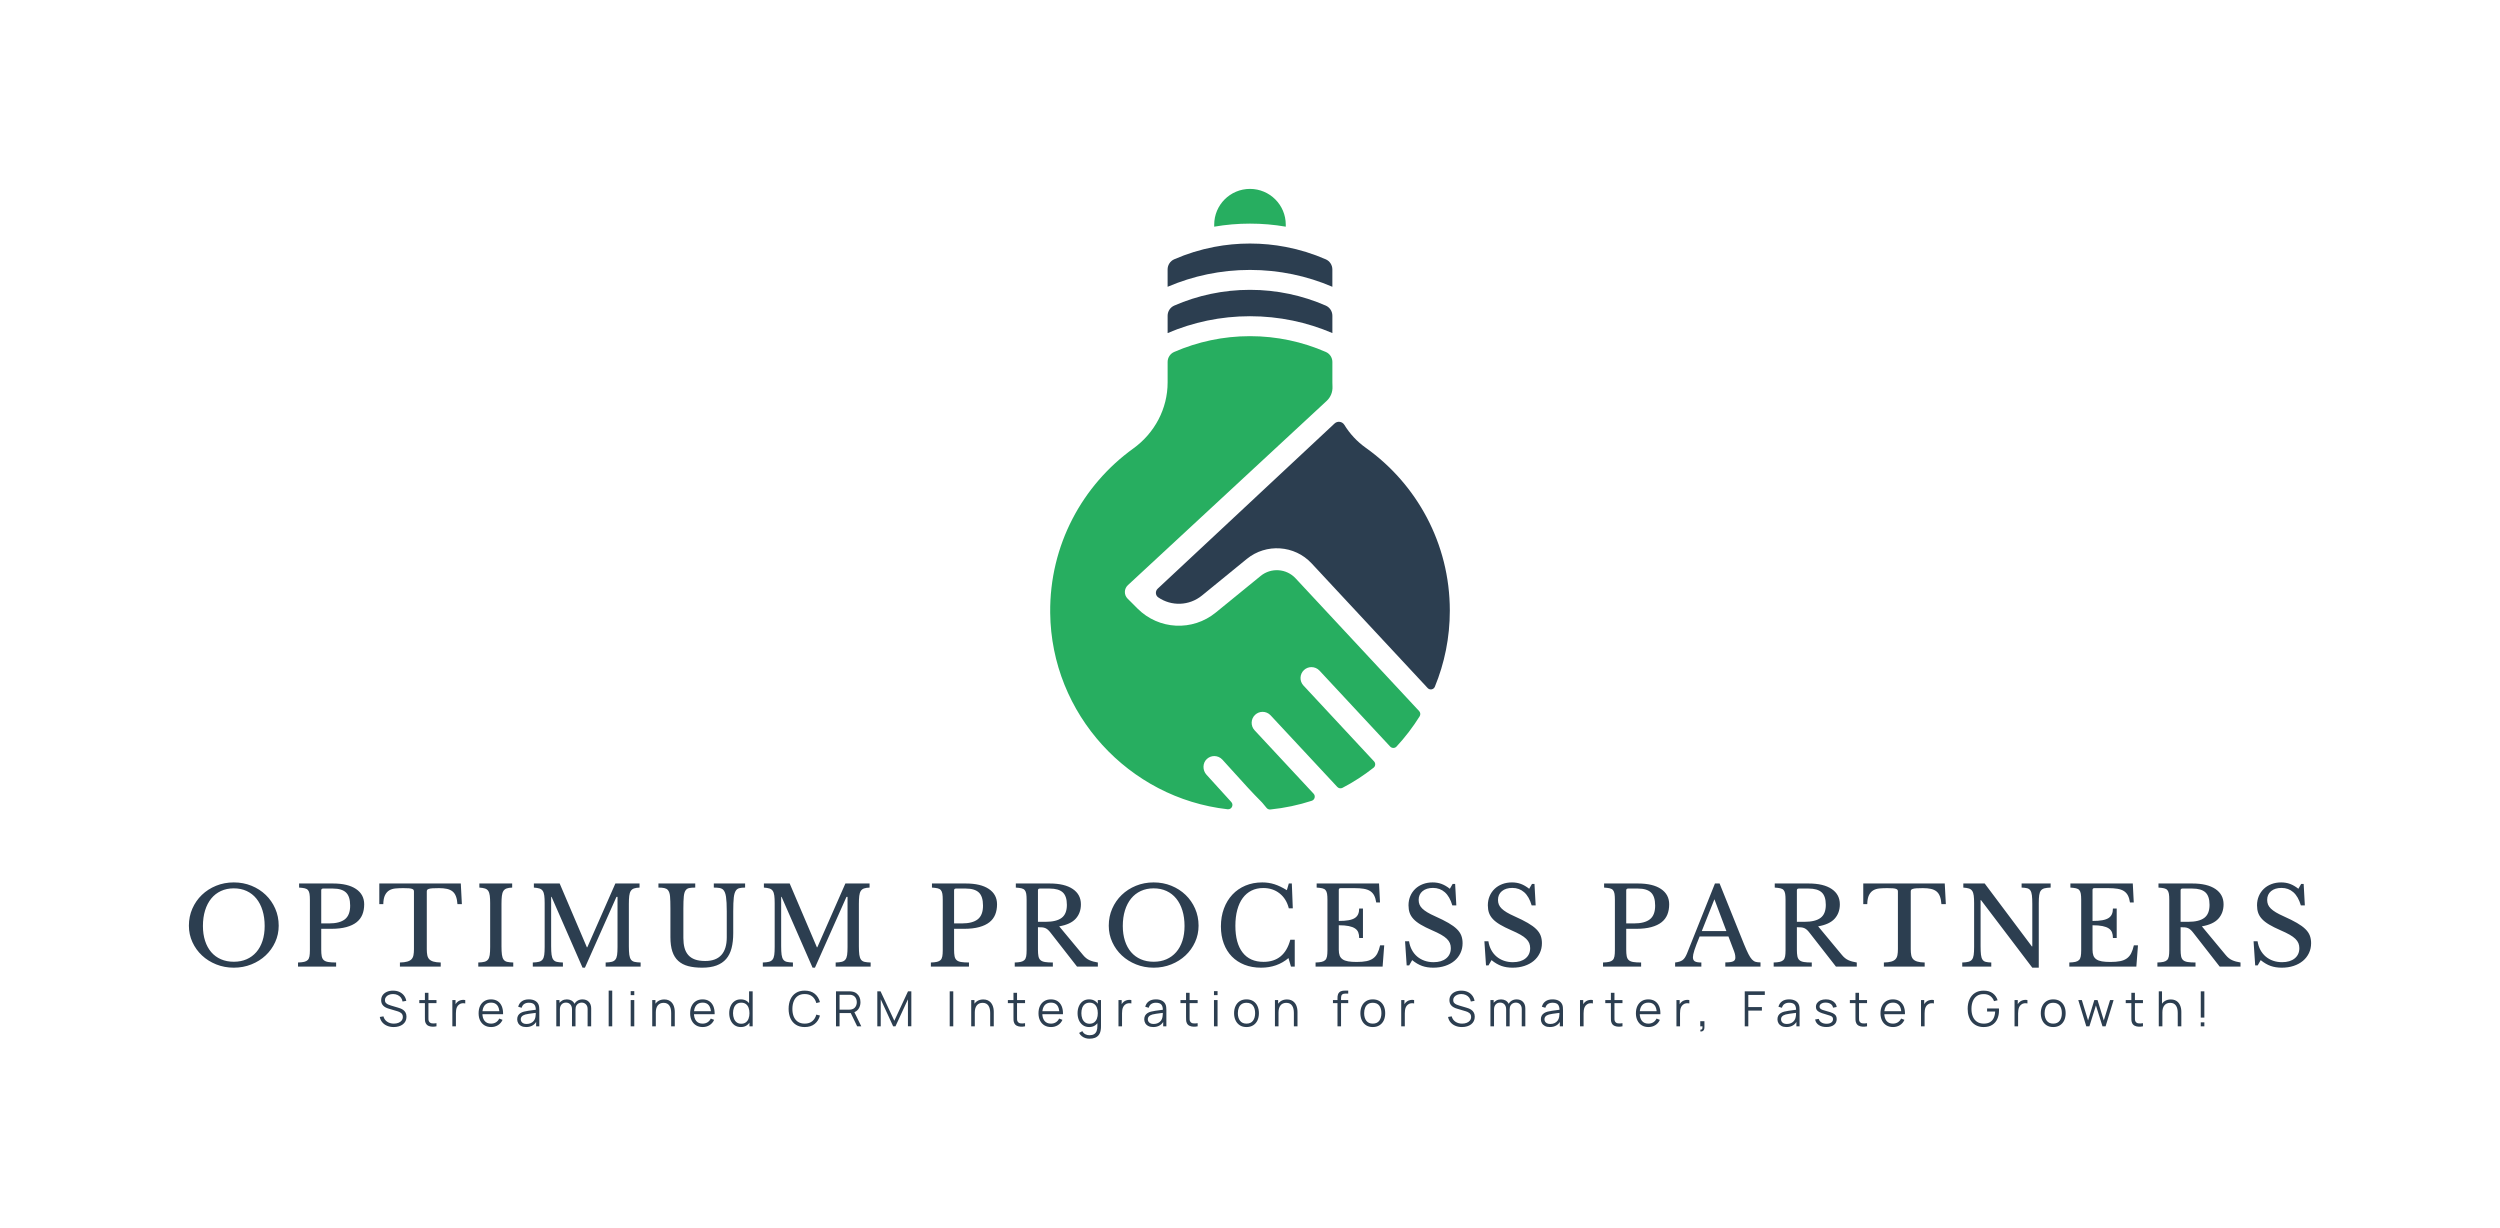
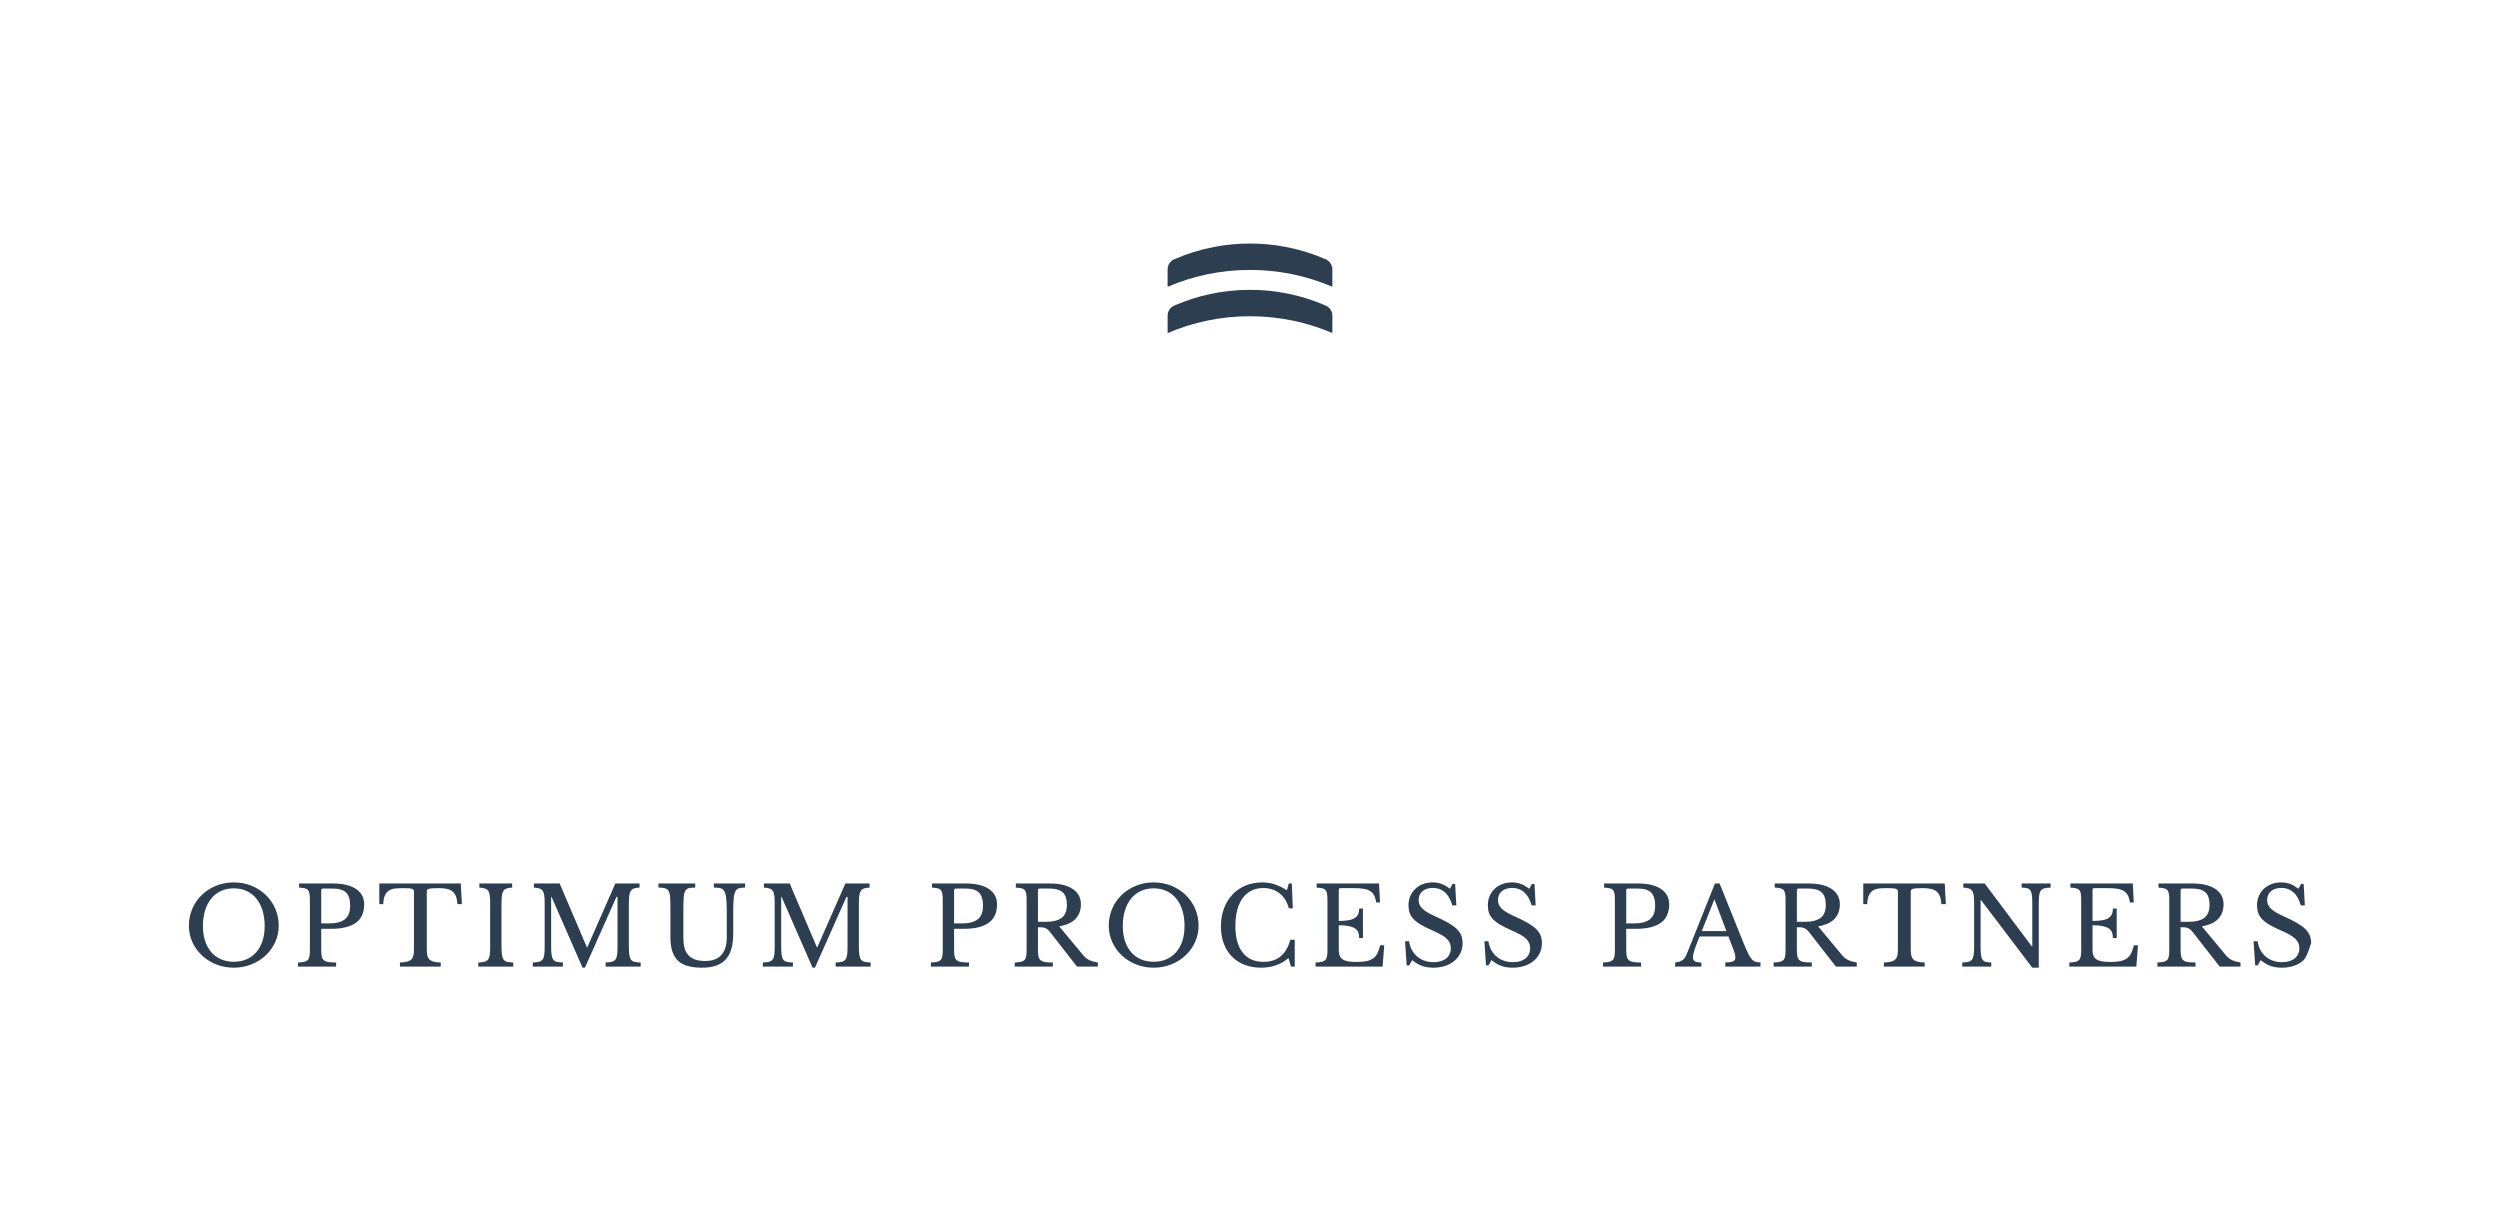
<svg xmlns="http://www.w3.org/2000/svg" viewBox="-62.18 187.9 926.44 454.92">
  <svg version="1.1" id="Layer_2" x="326.99" y="257.9" viewBox="115.522 39.2 268.958 417.666" xml:space="preserve" height="229.996" width="148.1" preserveAspectRatio="xMinYMin" enable-background="new 0 0 500 500" style="overflow: visible;">
-     <path class="st0" d="M286.35,363c-2.98,2.77-3.15,7.44-0.38,10.42l47.51,51.05c1.15,1.24,1.02,3.21-0.3,4.25  c-6.53,5.15-13.54,9.71-20.96,13.57c-1.16,0.6-2.58,0.34-3.47-0.61l-20.41-21.92c-8.15-8.75-16.31-17.52-24.46-26.26  c-1.45-1.57-3.42-2.36-5.39-2.36c-1.81,0-3.61,0.66-5.03,1.98c-2.98,2.77-3.15,7.44-0.38,10.42c8.15,8.75,16.3,17.51,24.45,26.27  l15.27,16.41c1.45,1.56,0.79,4.11-1.24,4.77c-8.91,2.9-18.23,4.88-27.83,5.86c-0.95,0.1-1.9-0.28-2.52-1  c-0.95-1.1-1.88-2.22-2.78-3.34l-0.54-0.6c-6.43-6.42-12.57-13.24-18.51-19.83c-2.6-2.9-5.27-5.86-7.98-8.79  c-1.46-1.58-3.43-2.39-5.43-2.39c-1.78,0-3.55,0.65-4.97,1.93c-3.01,2.72-3.03,7.63-0.29,10.62c2.61,2.85,5.19,5.7,7.71,8.49  c2.94,3.26,5.92,6.57,8.98,9.88c1.83,1.98,0.21,5.18-2.47,4.88c-66.47-7.47-118.68-64-119.4-132.18  c-0.48-45.55,21.68-85.95,55.93-110.62c14.36-10.35,23.1-26.74,23.1-44.44v-13.78c0-2.94,1.73-5.58,4.41-6.74  c15.64-6.82,32.91-10.63,51.03-10.63s35.39,3.81,51.03,10.63c2.68,1.17,4.41,3.81,4.41,6.74v13.79c0,0.91,0.02,1.83,0.07,2.74  c0.18,3.63-1.21,7.16-3.88,9.64L167.8,305.9c-2.61,2.43-2.69,6.53-0.17,9.05l6.68,6.68c14.33,14.33,36.98,15.48,52.69,2.65  l30.19-24.62c7-5.71,17.31-5.01,23.47,1.61l83.17,89.35c0.89,0.96,1.05,2.41,0.35,3.52c-4.55,7.29-9.77,14.11-15.59,20.38  c-1.14,1.23-3.1,1.21-4.25-0.02l-47.57-51.11c-1.45-1.55-3.43-2.35-5.4-2.35C289.57,361.03,287.77,361.68,286.35,363z" style="fill: #27AE60; fill-opacity: 1;" />
-     <path class="st1" d="M384.48,323.06c0,18.13-3.59,35.41-10.08,51.18c-0.81,1.97-3.39,2.44-4.84,0.88l-78.11-83.92  c-11.43-12.28-30.59-13.59-43.59-2.98l-30.17,24.62c-8.63,7.04-20.61,7.35-29.46,1.25c-1.96-1.35-2.09-4.21-0.35-5.84L306.89,197.1  c1.99-1.86,5.18-1.43,6.6,0.89c3.67,5.98,8.53,11.26,14.42,15.44C362.15,237.8,384.48,277.82,384.48,323.06z" style="fill: #2C3E50; fill-opacity: 1;" />
    <path class="st2" d="M274.07,78.26c9.37,1.79,18.38,4.61,26.91,8.33c2.71,1.18,4.45,3.87,4.45,6.82v11.67  c-17.02-7.31-35.78-11.35-55.44-11.35c-19.68,0-38.42,4.05-55.44,11.35V93.4c0-2.96,1.75-5.64,4.45-6.82  c8.53-3.72,17.54-6.54,26.91-8.33c7.8-1.5,15.84-2.28,24.08-2.28C258.23,75.98,266.27,76.75,274.07,78.26z" style="fill: #2C3E50; fill-opacity: 1;" />
    <path class="st3" d="M305.44,124.56v11.68c-17.02-7.31-35.78-11.35-55.44-11.35c-19.68,0-38.42,4.05-55.44,11.35v-11.68  c0-2.96,1.76-5.65,4.47-6.83c15.62-6.81,32.86-10.6,50.97-10.6s35.34,3.79,50.97,10.6C303.68,118.91,305.44,121.6,305.44,124.56z" style="fill: #2C3E50; fill-opacity: 1;" />
-     <path class="st4" d="M274.07,63.28v1.35c-7.83-1.37-15.87-2.06-24.08-2.06s-16.25,0.7-24.08,2.06v-1.35  c0-13.3,10.78-24.08,24.08-24.08h0C263.3,39.21,274.07,49.99,274.07,63.28z" style="fill: #27AE60; fill-opacity: 1;" />
  </svg>
  <svg y="555" viewBox="0.6 5.96 676.14 17.82" x="78.559" height="17.82" width="676.14" style="overflow: visible;">
    <g fill="#2C3E50" fill-opacity="1" style="">
-       <path d="M5.76 19.46L5.76 19.46Q4.40 19.46 3.32 19.00Q2.23 18.55 1.53 17.71Q0.82 16.88 0.60 15.72L0.60 15.72L1.95 15.50Q2.28 16.76 3.32 17.47Q4.37 18.19 5.81 18.19L5.81 18.19Q6.77 18.19 7.52 17.89Q8.28 17.59 8.71 17.03Q9.14 16.47 9.14 15.71L9.14 15.71Q9.14 15.20 8.96 14.85Q8.78 14.49 8.49 14.26Q8.19 14.02 7.84 13.86Q7.49 13.71 7.16 13.61L7.16 13.61L3.87 12.63Q3.28 12.46 2.77 12.19Q2.27 11.93 1.89 11.55Q1.52 11.18 1.31 10.67Q1.11 10.17 1.11 9.52L1.11 9.52Q1.11 8.42 1.68 7.62Q2.26 6.82 3.26 6.39Q4.26 5.96 5.54 5.97L5.54 5.97Q6.83 5.97 7.85 6.43Q8.87 6.89 9.54 7.74Q10.21 8.59 10.42 9.75L10.42 9.75L9.04 10.00Q8.90 9.15 8.42 8.53Q7.93 7.91 7.18 7.57Q6.43 7.24 5.53 7.23L5.53 7.23Q4.65 7.23 3.97 7.52Q3.29 7.81 2.90 8.32Q2.50 8.82 2.50 9.47L2.50 9.47Q2.50 10.13 2.87 10.52Q3.23 10.92 3.77 11.14Q4.30 11.37 4.81 11.51L4.81 11.51L7.34 12.26Q7.74 12.37 8.28 12.57Q8.81 12.77 9.32 13.14Q9.83 13.52 10.16 14.12Q10.49 14.72 10.49 15.65L10.49 15.65Q10.49 16.55 10.14 17.26Q9.78 17.97 9.14 18.46Q8.50 18.95 7.64 19.20Q6.78 19.46 5.76 19.46ZM21.61 18.03L21.61 19.19Q20.79 19.36 19.99 19.32Q19.20 19.29 18.57 18.98Q17.95 18.68 17.62 18.03L17.62 18.03Q17.36 17.49 17.34 16.93Q17.32 16.38 17.32 15.67L17.32 15.67L17.32 6.77L18.63 6.77L18.63 15.62Q18.63 16.23 18.64 16.64Q18.66 17.05 18.83 17.36L18.83 17.36Q19.15 17.96 19.86 18.08Q20.57 18.20 21.61 18.03L21.61 18.03ZM21.61 10.60L15.24 10.60L15.24 9.47L21.61 9.47L21.61 10.60ZM28.81 19.19L27.49 19.19L27.49 9.47L28.67 9.47L28.67 11.81L28.44 11.50Q28.60 11.07 28.86 10.71Q29.12 10.34 29.43 10.11L29.43 10.11Q29.81 9.77 30.31 9.60Q30.82 9.42 31.33 9.39Q31.84 9.36 32.27 9.47L32.27 9.47L32.27 10.71Q31.73 10.58 31.10 10.65Q30.47 10.72 29.94 11.15L29.94 11.15Q29.46 11.53 29.21 12.06Q28.97 12.58 28.89 13.17Q28.81 13.76 28.81 14.34L28.81 14.34L28.81 19.19ZM41.87 19.46L41.87 19.46Q40.45 19.46 39.41 18.83Q38.37 18.20 37.79 17.06Q37.22 15.91 37.22 14.37L37.22 14.37Q37.22 12.78 37.78 11.62Q38.35 10.46 39.38 9.83Q40.41 9.20 41.81 9.20L41.81 9.20Q43.25 9.20 44.27 9.86Q45.29 10.52 45.81 11.75Q46.33 12.99 46.29 14.70L46.29 14.70L44.94 14.70L44.94 14.23Q44.90 12.34 44.12 11.38Q43.34 10.41 41.85 10.41L41.85 10.41Q40.28 10.41 39.45 11.43Q38.62 12.45 38.62 14.33L38.62 14.33Q38.62 16.16 39.45 17.18Q40.28 18.19 41.81 18.19L41.81 18.19Q42.86 18.19 43.64 17.71Q44.42 17.23 44.87 16.32L44.87 16.32L46.10 16.79Q45.52 18.06 44.40 18.76Q43.28 19.46 41.87 19.46ZM45.58 14.70L38.15 14.70L38.15 13.59L45.58 13.59L45.58 14.70ZM54.84 19.46L54.84 19.46Q53.74 19.46 53.00 19.06Q52.25 18.67 51.89 18.01Q51.52 17.35 51.52 16.58L51.52 16.58Q51.52 15.79 51.84 15.22Q52.16 14.66 52.71 14.30Q53.26 13.94 53.99 13.75L53.99 13.75Q54.73 13.57 55.62 13.43Q56.52 13.29 57.38 13.19Q58.24 13.09 58.89 12.99L58.89 12.99L58.42 13.28Q58.45 11.84 57.86 11.14Q57.28 10.45 55.83 10.45L55.83 10.45Q54.83 10.45 54.14 10.90Q53.45 11.35 53.17 12.32L53.17 12.32L51.89 11.94Q52.22 10.64 53.23 9.92Q54.23 9.20 55.85 9.20L55.85 9.20Q57.18 9.20 58.11 9.70Q59.04 10.20 59.43 11.14L59.43 11.14Q59.61 11.57 59.66 12.09Q59.72 12.61 59.72 13.15L59.72 13.15L59.72 19.19L58.54 19.19L58.54 16.75L58.88 16.89Q58.38 18.14 57.34 18.80Q56.30 19.46 54.84 19.46ZM54.99 18.32L54.99 18.32Q55.92 18.32 56.61 17.98Q57.30 17.65 57.73 17.07Q58.15 16.49 58.28 15.76L58.28 15.76Q58.38 15.29 58.39 14.73Q58.40 14.17 58.40 13.89L58.40 13.89L58.91 14.15Q58.23 14.24 57.44 14.33Q56.66 14.42 55.89 14.54Q55.13 14.65 54.52 14.81L54.52 14.81Q54.11 14.93 53.72 15.14Q53.33 15.35 53.09 15.71Q52.84 16.06 52.84 16.58L52.84 16.58Q52.84 17.00 53.05 17.40Q53.26 17.79 53.73 18.05Q54.21 18.32 54.99 18.32ZM78.93 19.19L77.61 19.19L77.62 12.81Q77.62 11.68 76.99 11.04Q76.37 10.40 75.40 10.40L75.40 10.40Q74.85 10.40 74.33 10.65Q73.81 10.90 73.47 11.46Q73.13 12.02 73.13 12.92L73.13 12.92L72.35 12.69Q72.32 11.65 72.76 10.86Q73.20 10.08 73.97 9.64Q74.74 9.21 75.71 9.21L75.71 9.21Q77.18 9.21 78.06 10.11Q78.94 11.02 78.94 12.56L78.94 12.56L78.93 19.19ZM67.34 19.19L66.01 19.19L66.01 9.47L67.19 9.47L67.19 11.86L67.34 11.86L67.34 19.19ZM73.13 19.19L71.82 19.19L71.83 12.90Q71.83 11.74 71.21 11.07Q70.60 10.40 69.59 10.40L69.59 10.40Q68.58 10.40 67.96 11.08Q67.34 11.77 67.34 12.92L67.34 12.92L66.55 12.48Q66.55 11.55 66.99 10.80Q67.43 10.06 68.19 9.63Q68.96 9.21 69.93 9.21L69.93 9.21Q70.86 9.21 71.58 9.60Q72.31 10.00 72.72 10.76Q73.13 11.51 73.13 12.59L73.13 12.59L73.13 19.19ZM86.74 19.19L85.42 19.19L85.42 5.96L86.74 5.96L86.74 19.19ZM94.91 7.62L93.58 7.62L93.58 6.14L94.91 6.14L94.91 7.62ZM94.91 19.19L93.58 19.19L93.58 9.47L94.91 9.47L94.91 19.19ZM109.92 19.19L108.58 19.19L108.58 14.23Q108.58 13.42 108.43 12.74Q108.28 12.06 107.94 11.55Q107.60 11.04 107.07 10.76Q106.53 10.49 105.77 10.49L105.77 10.49Q105.07 10.49 104.53 10.73Q103.99 10.97 103.63 11.43Q103.27 11.88 103.08 12.53Q102.89 13.18 102.89 14.00L102.89 14.00L101.95 13.80Q101.95 12.30 102.47 11.29Q103.00 10.27 103.91 9.75Q104.83 9.23 106.02 9.23L106.02 9.23Q106.89 9.23 107.55 9.50Q108.20 9.77 108.65 10.22Q109.11 10.68 109.39 11.27Q109.66 11.86 109.79 12.52Q109.92 13.19 109.92 13.84L109.92 13.84L109.92 19.19ZM102.89 19.19L101.56 19.19L101.56 9.47L102.75 9.47L102.75 11.86L102.89 11.86L102.89 19.19ZM120.27 19.46L120.27 19.46Q118.84 19.46 117.81 18.83Q116.77 18.20 116.19 17.06Q115.61 15.91 115.61 14.37L115.61 14.37Q115.61 12.78 116.18 11.62Q116.75 10.46 117.78 9.83Q118.81 9.20 120.21 9.20L120.21 9.20Q121.65 9.20 122.67 9.86Q123.69 10.52 124.21 11.75Q124.73 12.99 124.69 14.70L124.69 14.70L123.34 14.70L123.34 14.23Q123.30 12.34 122.52 11.38Q121.74 10.41 120.25 10.41L120.25 10.41Q118.68 10.41 117.85 11.43Q117.02 12.45 117.02 14.33L117.02 14.33Q117.02 16.16 117.85 17.18Q118.68 18.19 120.21 18.19L120.21 18.19Q121.26 18.19 122.04 17.71Q122.81 17.23 123.26 16.32L123.26 16.32L124.50 16.79Q123.92 18.06 122.80 18.76Q121.68 19.46 120.27 19.46ZM123.97 14.70L116.55 14.70L116.55 13.59L123.97 13.59L123.97 14.70ZM134.41 19.46L134.41 19.46Q133.05 19.46 132.08 18.78Q131.12 18.10 130.61 16.94Q130.09 15.78 130.09 14.32L130.09 14.32Q130.09 12.87 130.60 11.71Q131.11 10.55 132.07 9.87Q133.02 9.20 134.35 9.20L134.35 9.20Q135.72 9.20 136.66 9.86Q137.59 10.53 138.07 11.69Q138.56 12.84 138.56 14.32L138.56 14.32Q138.56 15.77 138.08 16.93Q137.60 18.10 136.67 18.78Q135.75 19.46 134.41 19.46ZM134.54 18.23L134.54 18.23Q135.58 18.23 136.25 17.72Q136.93 17.22 137.26 16.33Q137.59 15.44 137.59 14.32L137.59 14.32Q137.59 13.18 137.26 12.30Q136.93 11.42 136.26 10.93Q135.59 10.43 134.57 10.43L134.57 10.43Q133.52 10.43 132.84 10.94Q132.16 11.46 131.83 12.34Q131.50 13.22 131.50 14.32L131.50 14.32Q131.50 15.43 131.84 16.31Q132.17 17.20 132.85 17.71Q133.52 18.23 134.54 18.23ZM138.78 19.19L137.59 19.19L137.59 11.87L137.45 11.87L137.45 6.23L138.78 6.23L138.78 19.19ZM158.07 19.46L158.07 19.46Q156.13 19.46 154.80 18.60Q153.47 17.74 152.78 16.22Q152.10 14.70 152.10 12.71L152.10 12.71Q152.10 10.72 152.78 9.20Q153.47 7.68 154.80 6.82Q156.13 5.96 158.07 5.96L158.07 5.96Q160.33 5.96 161.76 7.11Q163.19 8.27 163.72 10.22L163.72 10.22L162.37 10.57Q161.96 9.03 160.88 8.13Q159.81 7.23 158.07 7.23L158.07 7.23Q156.55 7.23 155.54 7.92Q154.53 8.61 154.02 9.85Q153.51 11.09 153.50 12.71L153.50 12.71Q153.49 14.33 153.99 15.56Q154.50 16.79 155.52 17.49Q156.55 18.19 158.07 18.19L158.07 18.19Q159.81 18.19 160.88 17.28Q161.96 16.38 162.37 14.85L162.37 14.85L163.72 15.20Q163.19 17.15 161.76 18.30Q160.33 19.46 158.07 19.46ZM170.98 19.19L169.66 19.19L169.66 6.23L174.66 6.23Q174.85 6.23 175.09 6.24Q175.33 6.26 175.57 6.30L175.57 6.30Q176.59 6.45 177.30 7.01Q178.00 7.56 178.37 8.40Q178.73 9.23 178.73 10.25L178.73 10.25Q178.73 11.72 177.96 12.80Q177.18 13.88 175.74 14.16L175.74 14.16L175.28 14.27L170.98 14.27L170.98 19.19ZM179.03 19.19L177.51 19.19L174.95 13.91L176.22 13.43L179.03 19.19ZM170.98 7.50L170.98 13.01L174.63 13.01Q174.79 13.01 175.00 12.99Q175.22 12.97 175.43 12.92L175.43 12.92Q176.09 12.78 176.52 12.38Q176.95 11.97 177.16 11.41Q177.37 10.85 177.37 10.25L177.37 10.25Q177.37 9.65 177.16 9.09Q176.95 8.52 176.52 8.12Q176.09 7.71 175.43 7.57L175.43 7.57Q175.22 7.52 175.00 7.51Q174.79 7.50 174.63 7.50L174.63 7.50L170.98 7.50ZM186.24 19.19L184.97 19.19L184.97 6.23L186.18 6.23L191.28 17.13L196.34 6.23L197.58 6.23L197.58 19.18L196.32 19.18L196.32 9.18L191.70 19.19L190.84 19.19L186.24 9.18L186.24 19.19ZM213.12 19.19L211.80 19.19L211.80 6.23L213.12 6.23L213.12 19.19ZM228.13 19.19L226.80 19.19L226.80 14.23Q226.80 13.42 226.65 12.74Q226.49 12.06 226.16 11.55Q225.82 11.04 225.28 10.76Q224.75 10.49 223.98 10.49L223.98 10.49Q223.28 10.49 222.75 10.73Q222.21 10.97 221.85 11.43Q221.48 11.88 221.29 12.53Q221.10 13.18 221.10 14.00L221.10 14.00L220.17 13.80Q220.17 12.30 220.69 11.29Q221.21 10.27 222.13 9.75Q223.05 9.23 224.24 9.23L224.24 9.23Q225.11 9.23 225.76 9.50Q226.41 9.77 226.87 10.22Q227.32 10.68 227.60 11.27Q227.88 11.86 228.01 12.52Q228.13 13.19 228.13 13.84L228.13 13.84L228.13 19.19ZM221.10 19.19L219.77 19.19L219.77 9.47L220.97 9.47L220.97 11.86L221.10 11.86L221.10 19.19ZM239.72 18.03L239.72 19.19Q238.91 19.36 238.11 19.32Q237.31 19.29 236.69 18.98Q236.06 18.68 235.74 18.03L235.74 18.03Q235.48 17.49 235.45 16.93Q235.43 16.38 235.43 15.67L235.43 15.67L235.43 6.77L236.75 6.77L236.75 15.62Q236.75 16.23 236.76 16.64Q236.77 17.05 236.94 17.36L236.94 17.36Q237.27 17.96 237.97 18.08Q238.68 18.20 239.72 18.03L239.72 18.03ZM239.72 10.60L233.35 10.60L233.35 9.47L239.72 9.47L239.72 10.60ZM249.35 19.46L249.35 19.46Q247.93 19.46 246.89 18.83Q245.85 18.20 245.28 17.06Q244.70 15.91 244.70 14.37L244.70 14.37Q244.70 12.78 245.27 11.62Q245.84 10.46 246.87 9.83Q247.90 9.20 249.30 9.20L249.30 9.20Q250.74 9.20 251.76 9.86Q252.77 10.52 253.30 11.75Q253.82 12.99 253.77 14.70L253.77 14.70L252.42 14.70L252.42 14.23Q252.39 12.34 251.61 11.38Q250.83 10.41 249.34 10.41L249.34 10.41Q247.77 10.41 246.94 11.43Q246.11 12.45 246.11 14.33L246.11 14.33Q246.11 16.16 246.94 17.18Q247.77 18.19 249.30 18.19L249.30 18.19Q250.34 18.19 251.12 17.71Q251.90 17.23 252.35 16.32L252.35 16.32L253.58 16.79Q253.01 18.06 251.89 18.76Q250.77 19.46 249.35 19.46ZM253.06 14.70L245.64 14.70L245.64 13.59L253.06 13.59L253.06 14.70ZM263.58 23.78L263.58 23.78Q262.84 23.78 262.11 23.56Q261.39 23.34 260.77 22.86Q260.16 22.39 259.75 21.64L259.75 21.64L260.95 20.97Q261.35 21.78 262.08 22.14Q262.82 22.49 263.58 22.49L263.58 22.49Q264.64 22.49 265.29 22.10Q265.94 21.71 266.24 20.94Q266.53 20.18 266.53 19.04L266.53 19.04L266.53 16.44L266.68 16.44L266.68 9.47L267.86 9.47L267.86 19.05Q267.86 19.47 267.84 19.85Q267.81 20.23 267.75 20.60L267.75 20.60Q267.58 21.69 267.04 22.39Q266.51 23.09 265.64 23.44Q264.77 23.78 263.58 23.78ZM263.49 19.46L263.49 19.46Q262.13 19.46 261.17 18.78Q260.21 18.10 259.69 16.94Q259.18 15.78 259.18 14.32L259.18 14.32Q259.18 12.87 259.69 11.71Q260.20 10.55 261.15 9.87Q262.11 9.20 263.44 9.20L263.44 9.20Q264.81 9.20 265.74 9.86Q266.68 10.53 267.16 11.69Q267.64 12.84 267.64 14.32L267.64 14.32Q267.64 15.77 267.16 16.93Q266.69 18.10 265.76 18.78Q264.83 19.46 263.49 19.46ZM263.63 18.23L263.63 18.23Q264.66 18.23 265.34 17.72Q266.01 17.22 266.35 16.33Q266.68 15.44 266.68 14.32L266.68 14.32Q266.68 13.18 266.35 12.30Q266.01 11.42 265.34 10.93Q264.67 10.43 263.65 10.43L263.65 10.43Q262.61 10.43 261.93 10.94Q261.24 11.46 260.91 12.34Q260.59 13.22 260.59 14.32L260.59 14.32Q260.59 15.43 260.92 16.31Q261.26 17.20 261.94 17.71Q262.61 18.23 263.63 18.23ZM275.66 19.19L274.34 19.19L274.34 9.47L275.53 9.47L275.53 11.81L275.29 11.50Q275.45 11.07 275.71 10.71Q275.98 10.34 276.28 10.11L276.28 10.11Q276.66 9.77 277.16 9.60Q277.67 9.42 278.18 9.39Q278.69 9.36 279.12 9.47L279.12 9.47L279.12 10.71Q278.59 10.58 277.96 10.65Q277.33 10.72 276.79 11.15L276.79 11.15Q276.31 11.53 276.07 12.06Q275.82 12.58 275.74 13.17Q275.66 13.76 275.66 14.34L275.66 14.34L275.66 19.19ZM287.21 19.46L287.21 19.46Q286.11 19.46 285.37 19.06Q284.62 18.67 284.26 18.01Q283.89 17.35 283.89 16.58L283.89 16.58Q283.89 15.79 284.21 15.22Q284.53 14.66 285.08 14.30Q285.63 13.94 286.36 13.75L286.36 13.75Q287.10 13.57 288.00 13.43Q288.89 13.29 289.75 13.19Q290.61 13.09 291.26 12.99L291.26 12.99L290.79 13.28Q290.82 11.84 290.23 11.14Q289.65 10.45 288.20 10.45L288.20 10.45Q287.20 10.45 286.51 10.90Q285.82 11.35 285.54 12.32L285.54 12.32L284.26 11.94Q284.59 10.64 285.60 9.92Q286.60 9.20 288.22 9.20L288.22 9.20Q289.55 9.20 290.48 9.70Q291.41 10.20 291.80 11.14L291.80 11.14Q291.98 11.57 292.03 12.09Q292.09 12.61 292.09 13.15L292.09 13.15L292.09 19.19L290.91 19.19L290.91 16.75L291.25 16.89Q290.75 18.14 289.71 18.80Q288.67 19.46 287.21 19.46ZM287.36 18.32L287.36 18.32Q288.29 18.32 288.98 17.98Q289.67 17.65 290.10 17.07Q290.52 16.49 290.65 15.76L290.65 15.76Q290.75 15.29 290.76 14.73Q290.77 14.17 290.77 13.89L290.77 13.89L291.28 14.15Q290.60 14.24 289.81 14.33Q289.03 14.42 288.27 14.54Q287.50 14.65 286.89 14.81L286.89 14.81Q286.48 14.93 286.09 15.14Q285.70 15.35 285.46 15.71Q285.21 16.06 285.21 16.58L285.21 16.58Q285.21 17.00 285.42 17.40Q285.63 17.79 286.11 18.05Q286.58 18.32 287.36 18.32ZM303.68 18.03L303.68 19.19Q302.86 19.36 302.06 19.32Q301.27 19.29 300.64 18.98Q300.01 18.68 299.69 18.03L299.69 18.03Q299.43 17.49 299.41 16.93Q299.38 16.38 299.38 15.67L299.38 15.67L299.38 6.77L300.70 6.77L300.70 15.62Q300.70 16.23 300.71 16.64Q300.73 17.05 300.90 17.36L300.90 17.36Q301.22 17.96 301.93 18.08Q302.63 18.20 303.68 18.03L303.68 18.03ZM303.68 10.60L297.31 10.60L297.31 9.47L303.68 9.47L303.68 10.60ZM311.06 7.62L309.73 7.62L309.73 6.14L311.06 6.14L311.06 7.62ZM311.06 19.19L309.73 19.19L309.73 9.47L311.06 9.47L311.06 19.19ZM321.78 19.46L321.78 19.46Q320.33 19.46 319.30 18.80Q318.28 18.14 317.73 16.98Q317.18 15.82 317.18 14.32L317.18 14.32Q317.18 12.79 317.74 11.64Q318.29 10.49 319.32 9.84Q320.35 9.20 321.78 9.20L321.78 9.20Q323.23 9.20 324.27 9.85Q325.30 10.50 325.84 11.66Q326.38 12.82 326.38 14.32L326.38 14.32Q326.38 15.85 325.84 17.01Q325.29 18.16 324.25 18.81Q323.22 19.46 321.78 19.46ZM321.78 18.19L321.78 18.19Q323.40 18.19 324.19 17.11Q324.98 16.04 324.98 14.32L324.98 14.32Q324.98 12.56 324.18 11.51Q323.39 10.47 321.78 10.47L321.78 10.47Q320.69 10.47 319.98 10.96Q319.27 11.45 318.93 12.32Q318.58 13.19 318.58 14.32L318.58 14.32Q318.58 16.07 319.39 17.13Q320.20 18.19 321.78 18.19ZM340.68 19.19L339.34 19.19L339.34 14.23Q339.34 13.42 339.19 12.74Q339.04 12.06 338.70 11.55Q338.36 11.04 337.83 10.76Q337.29 10.49 336.53 10.49L336.53 10.49Q335.83 10.49 335.29 10.73Q334.75 10.97 334.39 11.43Q334.03 11.88 333.84 12.53Q333.65 13.18 333.65 14.00L333.65 14.00L332.71 13.80Q332.71 12.30 333.23 11.29Q333.76 10.27 334.67 9.75Q335.59 9.23 336.78 9.23L336.78 9.23Q337.65 9.23 338.31 9.50Q338.96 9.77 339.41 10.22Q339.87 10.68 340.15 11.27Q340.42 11.86 340.55 12.52Q340.68 13.19 340.68 13.84L340.68 13.84L340.68 19.19ZM333.65 19.19L332.32 19.19L332.32 9.47L333.51 9.47L333.51 11.86L333.65 11.86L333.65 19.19ZM356.82 19.19L355.50 19.19L355.50 8.75Q355.50 8.37 355.54 8.00Q355.58 7.63 355.71 7.29Q355.83 6.96 356.10 6.67L356.10 6.67Q356.40 6.35 356.75 6.20Q357.10 6.05 357.48 6.00Q357.87 5.96 358.24 5.96L358.24 5.96L359.48 5.96L359.48 7.07L358.33 7.07Q357.57 7.07 357.20 7.44Q356.82 7.81 356.82 8.60L356.82 8.60L356.82 19.19ZM359.48 10.60L353.82 10.60L353.82 9.47L359.48 9.47L359.48 10.60ZM368.58 19.46L368.58 19.46Q367.13 19.46 366.10 18.80Q365.08 18.14 364.53 16.98Q363.98 15.82 363.98 14.32L363.98 14.32Q363.98 12.79 364.54 11.64Q365.09 10.49 366.12 9.84Q367.15 9.20 368.58 9.20L368.58 9.20Q370.03 9.20 371.07 9.85Q372.10 10.50 372.64 11.66Q373.18 12.82 373.18 14.32L373.18 14.32Q373.18 15.85 372.64 17.01Q372.09 18.16 371.05 18.81Q370.02 19.46 368.58 19.46ZM368.58 18.19L368.58 18.19Q370.20 18.19 370.99 17.11Q371.78 16.04 371.78 14.32L371.78 14.32Q371.78 12.56 370.98 11.51Q370.19 10.47 368.58 10.47L368.58 10.47Q367.49 10.47 366.78 10.96Q366.07 11.45 365.73 12.32Q365.38 13.19 365.38 14.32L365.38 14.32Q365.38 16.07 366.19 17.13Q367.00 18.19 368.58 18.19ZM380.45 19.19L379.12 19.19L379.12 9.47L380.31 9.47L380.31 11.81L380.08 11.50Q380.24 11.07 380.50 10.71Q380.76 10.34 381.07 10.11L381.07 10.11Q381.45 9.77 381.95 9.60Q382.45 9.42 382.97 9.39Q383.48 9.36 383.90 9.47L383.90 9.47L383.90 10.71Q383.37 10.58 382.74 10.65Q382.11 10.72 381.58 11.15L381.58 11.15Q381.10 11.53 380.85 12.06Q380.61 12.58 380.53 13.17Q380.45 13.76 380.45 14.34L380.45 14.34L380.45 19.19ZM401.63 19.46L401.63 19.46Q400.27 19.46 399.19 19.00Q398.11 18.55 397.40 17.71Q396.69 16.88 396.48 15.72L396.48 15.72L397.83 15.50Q398.15 16.76 399.19 17.47Q400.24 18.19 401.69 18.19L401.69 18.19Q402.64 18.19 403.40 17.89Q404.15 17.59 404.59 17.03Q405.02 16.47 405.02 15.71L405.02 15.71Q405.02 15.20 404.84 14.85Q404.66 14.49 404.36 14.26Q404.06 14.02 403.71 13.86Q403.36 13.71 403.03 13.61L403.03 13.61L399.74 12.63Q399.15 12.46 398.65 12.19Q398.14 11.93 397.77 11.55Q397.39 11.18 397.19 10.67Q396.98 10.17 396.98 9.52L396.98 9.52Q396.98 8.42 397.56 7.62Q398.13 6.82 399.13 6.39Q400.13 5.96 401.41 5.97L401.41 5.97Q402.70 5.97 403.73 6.43Q404.75 6.89 405.41 7.74Q406.08 8.59 406.30 9.75L406.30 9.75L404.91 10.00Q404.77 9.15 404.29 8.53Q403.80 7.91 403.05 7.57Q402.30 7.24 401.40 7.23L401.40 7.23Q400.53 7.23 399.85 7.52Q399.17 7.81 398.77 8.32Q398.38 8.82 398.38 9.47L398.38 9.47Q398.38 10.13 398.74 10.52Q399.10 10.92 399.64 11.14Q400.18 11.37 400.68 11.51L400.68 11.51L403.22 12.26Q403.61 12.37 404.15 12.57Q404.68 12.77 405.19 13.14Q405.70 13.52 406.03 14.12Q406.37 14.72 406.37 15.65L406.37 15.65Q406.37 16.55 406.01 17.26Q405.66 17.97 405.01 18.46Q404.37 18.95 403.51 19.20Q402.65 19.46 401.63 19.46ZM425.11 19.19L423.78 19.19L423.79 12.81Q423.79 11.68 423.17 11.04Q422.54 10.40 421.58 10.40L421.58 10.40Q421.03 10.40 420.51 10.65Q419.98 10.90 419.65 11.46Q419.31 12.02 419.31 12.92L419.31 12.92L418.53 12.69Q418.50 11.65 418.94 10.86Q419.37 10.08 420.14 9.64Q420.91 9.21 421.88 9.21L421.88 9.21Q423.35 9.21 424.23 10.11Q425.11 11.02 425.11 12.56L425.11 12.56L425.11 19.19ZM413.51 19.19L412.18 19.19L412.18 9.47L413.37 9.47L413.37 11.86L413.51 11.86L413.51 19.19ZM419.30 19.19L418.00 19.19L418.00 12.90Q418.00 11.74 417.39 11.07Q416.77 10.40 415.76 10.40L415.76 10.40Q414.76 10.40 414.13 11.08Q413.51 11.77 413.51 12.92L413.51 12.92L412.72 12.48Q412.72 11.55 413.16 10.80Q413.60 10.06 414.37 9.63Q415.13 9.21 416.11 9.21L416.11 9.21Q417.03 9.21 417.76 9.60Q418.48 10.00 418.90 10.76Q419.31 11.51 419.31 12.59L419.31 12.59L419.30 19.19ZM434.20 19.46L434.20 19.46Q433.10 19.46 432.36 19.06Q431.61 18.67 431.24 18.01Q430.87 17.35 430.87 16.58L430.87 16.58Q430.87 15.79 431.19 15.22Q431.51 14.66 432.07 14.30Q432.62 13.94 433.35 13.75L433.35 13.75Q434.09 13.57 434.98 13.43Q435.88 13.29 436.74 13.19Q437.60 13.09 438.25 12.99L438.25 12.99L437.78 13.28Q437.80 11.84 437.22 11.14Q436.63 10.45 435.19 10.45L435.19 10.45Q434.19 10.45 433.50 10.90Q432.81 11.35 432.53 12.32L432.53 12.32L431.24 11.94Q431.58 10.64 432.58 9.92Q433.59 9.20 435.20 9.20L435.20 9.20Q436.54 9.20 437.47 9.70Q438.40 10.20 438.79 11.14L438.79 11.14Q438.97 11.57 439.02 12.09Q439.07 12.61 439.07 13.15L439.07 13.15L439.07 19.19L437.89 19.19L437.89 16.75L438.24 16.89Q437.74 18.14 436.70 18.80Q435.65 19.46 434.20 19.46ZM434.35 18.32L434.35 18.32Q435.28 18.32 435.97 17.98Q436.66 17.65 437.08 17.07Q437.51 16.49 437.63 15.76L437.63 15.76Q437.74 15.29 437.75 14.73Q437.76 14.17 437.76 13.89L437.76 13.89L438.26 14.15Q437.59 14.24 436.80 14.33Q436.01 14.42 435.25 14.54Q434.49 14.65 433.88 14.81L433.88 14.81Q433.47 14.93 433.08 15.14Q432.69 15.35 432.45 15.71Q432.20 16.06 432.20 16.58L432.20 16.58Q432.20 17.00 432.41 17.40Q432.62 17.79 433.09 18.05Q433.57 18.32 434.35 18.32ZM446.70 19.19L445.37 19.19L445.37 9.47L446.56 9.47L446.56 11.81L446.33 11.50Q446.49 11.07 446.75 10.71Q447.01 10.34 447.32 10.11L447.32 10.11Q447.70 9.77 448.20 9.60Q448.70 9.42 449.22 9.39Q449.73 9.36 450.15 9.47L450.15 9.47L450.15 10.71Q449.62 10.58 448.99 10.65Q448.36 10.72 447.83 11.15L447.83 11.15Q447.34 11.53 447.10 12.06Q446.86 12.58 446.78 13.17Q446.70 13.76 446.70 14.34L446.70 14.34L446.70 19.19ZM461.11 18.03L461.11 19.19Q460.30 19.36 459.50 19.32Q458.70 19.29 458.08 18.98Q457.45 18.68 457.13 18.03L457.13 18.03Q456.87 17.49 456.84 16.93Q456.82 16.38 456.82 15.67L456.82 15.67L456.82 6.77L458.14 6.77L458.14 15.62Q458.14 16.23 458.15 16.64Q458.16 17.05 458.33 17.36L458.33 17.36Q458.66 17.96 459.36 18.08Q460.07 18.20 461.11 18.03L461.11 18.03ZM461.11 10.60L454.74 10.60L454.74 9.47L461.11 9.47L461.11 10.60ZM470.74 19.46L470.74 19.46Q469.32 19.46 468.28 18.83Q467.24 18.20 466.67 17.06Q466.09 15.91 466.09 14.37L466.09 14.37Q466.09 12.78 466.66 11.62Q467.23 10.46 468.26 9.83Q469.29 9.20 470.69 9.20L470.69 9.20Q472.13 9.20 473.15 9.86Q474.16 10.52 474.69 11.75Q475.21 12.99 475.16 14.70L475.16 14.70L473.81 14.70L473.81 14.23Q473.78 12.34 473.00 11.38Q472.22 10.41 470.73 10.41L470.73 10.41Q469.16 10.41 468.33 11.43Q467.50 12.45 467.50 14.33L467.50 14.33Q467.50 16.16 468.33 17.18Q469.16 18.19 470.69 18.19L470.69 18.19Q471.73 18.19 472.51 17.71Q473.29 17.23 473.74 16.32L473.74 16.32L474.97 16.79Q474.40 18.06 473.28 18.76Q472.16 19.46 470.74 19.46ZM474.45 14.70L467.03 14.70L467.03 13.59L474.45 13.59L474.45 14.70ZM482.44 19.19L481.11 19.19L481.11 9.47L482.30 9.47L482.30 11.81L482.07 11.50Q482.23 11.07 482.49 10.71Q482.75 10.34 483.06 10.11L483.06 10.11Q483.43 9.77 483.94 9.60Q484.44 9.42 484.96 9.39Q485.47 9.36 485.89 9.47L485.89 9.47L485.89 10.71Q485.36 10.58 484.73 10.65Q484.10 10.72 483.57 11.15L483.57 11.15Q483.08 11.53 482.84 12.06Q482.60 12.58 482.52 13.17Q482.44 13.76 482.44 14.34L482.44 14.34L482.44 19.19ZM489.94 21.07L489.94 21.07L490.02 20.41Q490.38 20.44 490.54 20.27Q490.71 20.10 490.74 19.81Q490.78 19.52 490.76 19.19L490.76 19.19L489.94 19.19L489.94 17.29L491.48 17.29L491.48 19.55Q491.48 20.38 491.06 20.79Q490.64 21.20 489.94 21.07ZM507.74 19.19L506.42 19.19L506.42 6.23L513.86 6.23L513.86 7.55L507.74 7.55L507.74 12.05L512.78 12.05L512.78 13.37L507.74 13.37L507.74 19.19ZM521.86 19.46L521.86 19.46Q520.77 19.46 520.02 19.06Q519.28 18.67 518.91 18.01Q518.54 17.35 518.54 16.58L518.54 16.58Q518.54 15.79 518.86 15.22Q519.18 14.66 519.74 14.30Q520.29 13.94 521.02 13.75L521.02 13.75Q521.76 13.57 522.65 13.43Q523.55 13.29 524.41 13.19Q525.27 13.09 525.91 12.99L525.91 12.99L525.45 13.28Q525.47 11.84 524.89 11.14Q524.30 10.45 522.85 10.45L522.85 10.45Q521.86 10.45 521.17 10.90Q520.48 11.35 520.20 12.32L520.20 12.32L518.91 11.94Q519.25 10.64 520.25 9.92Q521.26 9.20 522.87 9.20L522.87 9.20Q524.20 9.20 525.14 9.70Q526.07 10.20 526.45 11.14L526.45 11.14Q526.63 11.57 526.69 12.09Q526.74 12.61 526.74 13.15L526.74 13.15L526.74 19.19L525.56 19.19L525.56 16.75L525.91 16.89Q525.41 18.14 524.37 18.80Q523.32 19.46 521.86 19.46ZM522.02 18.32L522.02 18.32Q522.94 18.32 523.64 17.98Q524.33 17.65 524.75 17.07Q525.18 16.49 525.30 15.76L525.30 15.76Q525.41 15.29 525.42 14.73Q525.43 14.17 525.43 13.89L525.43 13.89L525.93 14.15Q525.26 14.24 524.47 14.33Q523.68 14.42 522.92 14.54Q522.16 14.65 521.55 14.81L521.55 14.81Q521.14 14.93 520.75 15.14Q520.36 15.35 520.11 15.71Q519.87 16.06 519.87 16.58L519.87 16.58Q519.87 17.00 520.08 17.40Q520.29 17.79 520.76 18.05Q521.23 18.32 522.02 18.32ZM536.67 19.45L536.67 19.45Q534.96 19.45 533.86 18.71Q532.75 17.97 532.50 16.66L532.50 16.66L533.85 16.43Q534.07 17.26 534.84 17.75Q535.61 18.24 536.74 18.24L536.74 18.24Q537.85 18.24 538.49 17.78Q539.13 17.32 539.13 16.52L539.13 16.52Q539.13 16.07 538.92 15.78Q538.72 15.50 538.10 15.26Q537.48 15.01 536.25 14.68L536.25 14.68Q534.92 14.32 534.18 13.96Q533.43 13.60 533.11 13.13Q532.80 12.65 532.80 11.97L532.80 11.97Q532.80 11.14 533.27 10.52Q533.74 9.89 534.56 9.54Q535.39 9.20 536.49 9.20L536.49 9.20Q537.59 9.20 538.46 9.55Q539.32 9.91 539.86 10.55Q540.39 11.19 540.49 12.03L540.49 12.03L539.14 12.28Q539.00 11.42 538.29 10.92Q537.57 10.42 536.47 10.40L536.47 10.40Q535.44 10.38 534.79 10.80Q534.14 11.21 534.14 11.91L534.14 11.91Q534.14 12.29 534.37 12.57Q534.61 12.84 535.23 13.09Q535.84 13.33 536.98 13.62L536.98 13.62Q538.33 13.96 539.09 14.34Q539.86 14.72 540.18 15.23Q540.50 15.74 540.50 16.50L540.50 16.50Q540.50 17.87 539.48 18.66Q538.46 19.45 536.67 19.45ZM551.74 18.03L551.74 19.19Q550.93 19.36 550.13 19.32Q549.33 19.29 548.71 18.98Q548.08 18.68 547.76 18.03L547.76 18.03Q547.50 17.49 547.47 16.93Q547.45 16.38 547.45 15.67L547.45 15.67L547.45 6.77L548.77 6.77L548.77 15.62Q548.77 16.23 548.78 16.64Q548.79 17.05 548.96 17.36L548.96 17.36Q549.29 17.96 549.99 18.08Q550.70 18.20 551.74 18.03L551.74 18.03ZM551.74 10.60L545.37 10.60L545.37 9.47L551.74 9.47L551.74 10.60ZM561.37 19.46L561.37 19.46Q559.95 19.46 558.91 18.83Q557.87 18.20 557.30 17.06Q556.72 15.91 556.72 14.37L556.72 14.37Q556.72 12.78 557.29 11.62Q557.86 10.46 558.89 9.83Q559.92 9.20 561.32 9.20L561.32 9.20Q562.76 9.20 563.78 9.86Q564.79 10.52 565.32 11.75Q565.84 12.99 565.79 14.70L565.79 14.70L564.44 14.70L564.44 14.23Q564.41 12.34 563.63 11.38Q562.85 10.41 561.36 10.41L561.36 10.41Q559.79 10.41 558.96 11.43Q558.13 12.45 558.13 14.33L558.13 14.33Q558.13 16.16 558.96 17.18Q559.79 18.19 561.32 18.19L561.32 18.19Q562.36 18.19 563.14 17.71Q563.92 17.23 564.37 16.32L564.37 16.32L565.60 16.79Q565.03 18.06 563.91 18.76Q562.79 19.46 561.37 19.46ZM565.08 14.70L557.66 14.70L557.66 13.59L565.08 13.59L565.08 14.70ZM573.07 19.19L571.74 19.19L571.74 9.47L572.93 9.47L572.93 11.81L572.70 11.50Q572.86 11.07 573.12 10.71Q573.38 10.34 573.69 10.11L573.69 10.11Q574.06 9.77 574.57 9.60Q575.07 9.42 575.59 9.39Q576.10 9.36 576.52 9.47L576.52 9.47L576.52 10.71Q575.99 10.58 575.36 10.65Q574.73 10.72 574.20 11.15L574.20 11.15Q573.71 11.53 573.47 12.06Q573.23 12.58 573.15 13.17Q573.07 13.76 573.07 14.34L573.07 14.34L573.07 19.19ZM594.94 19.46L594.94 19.46Q593.58 19.46 592.48 18.98Q591.38 18.50 590.61 17.62Q589.84 16.74 589.44 15.49Q589.03 14.25 589.03 12.71L589.03 12.71Q589.03 10.67 589.74 9.16Q590.44 7.64 591.77 6.80Q593.09 5.97 594.94 5.97L594.94 5.97Q597.01 5.97 598.32 6.93Q599.62 7.90 600.13 9.53L600.13 9.53L598.80 9.86Q598.37 8.67 597.41 7.96Q596.44 7.25 595.00 7.25L595.00 7.25Q593.48 7.24 592.47 7.92Q591.46 8.61 590.95 9.85Q590.44 11.09 590.44 12.71L590.44 12.71Q590.43 14.33 590.94 15.56Q591.44 16.79 592.46 17.48Q593.48 18.18 595.00 18.19L595.00 18.19Q596.39 18.19 597.30 17.65Q598.21 17.11 598.68 16.10Q599.16 15.09 599.22 13.72L599.22 13.72L596.23 13.72L596.23 12.58L600.61 12.58Q600.63 12.79 600.64 13.02Q600.64 13.25 600.64 13.35L600.64 13.35Q600.64 15.10 600.01 16.48Q599.38 17.87 598.12 18.66Q596.85 19.46 594.94 19.46ZM607.72 19.19L606.40 19.19L606.40 9.47L607.59 9.47L607.59 11.81L607.36 11.50Q607.52 11.07 607.78 10.71Q608.04 10.34 608.35 10.11L608.35 10.11Q608.72 9.77 609.23 9.60Q609.73 9.42 610.24 9.39Q610.76 9.36 611.18 9.47L611.18 9.47L611.18 10.71Q610.65 10.58 610.02 10.65Q609.39 10.72 608.86 11.15L608.86 11.15Q608.37 11.53 608.13 12.06Q607.89 12.58 607.81 13.17Q607.72 13.76 607.72 14.34L607.72 14.34L607.72 19.19ZM620.73 19.46L620.73 19.46Q619.28 19.46 618.26 18.80Q617.23 18.14 616.68 16.98Q616.13 15.82 616.13 14.32L616.13 14.32Q616.13 12.79 616.69 11.64Q617.25 10.49 618.28 9.84Q619.31 9.20 620.73 9.20L620.73 9.20Q622.19 9.20 623.22 9.85Q624.25 10.50 624.79 11.66Q625.34 12.82 625.34 14.32L625.34 14.32Q625.34 15.85 624.79 17.01Q624.24 18.16 623.21 18.81Q622.17 19.46 620.73 19.46ZM620.73 18.19L620.73 18.19Q622.35 18.19 623.14 17.11Q623.93 16.04 623.93 14.32L623.93 14.32Q623.93 12.56 623.14 11.51Q622.34 10.47 620.73 10.47L620.73 10.47Q619.64 10.47 618.93 10.96Q618.23 11.45 617.88 12.32Q617.54 13.19 617.54 14.32L617.54 14.32Q617.54 16.07 618.35 17.13Q619.16 18.19 620.73 18.19ZM634.14 19.19L632.99 19.19L630.02 9.46L631.34 9.47L633.65 17.02L635.96 9.47L637.16 9.47L639.48 17.02L641.80 9.47L643.11 9.47L640.14 19.19L638.99 19.19L636.56 11.45L634.14 19.19ZM653.99 18.03L653.99 19.19Q653.17 19.36 652.37 19.32Q651.57 19.29 650.95 18.98Q650.32 18.68 650.00 18.03L650.00 18.03Q649.74 17.49 649.71 16.93Q649.69 16.38 649.69 15.67L649.69 15.67L649.69 6.77L651.01 6.77L651.01 15.62Q651.01 16.23 651.02 16.64Q651.03 17.05 651.20 17.36L651.20 17.36Q651.53 17.96 652.23 18.08Q652.94 18.20 653.99 18.03L653.99 18.03ZM653.99 10.60L647.61 10.60L647.61 9.47L653.99 9.47L653.99 10.60ZM668.21 19.19L666.88 19.19L666.88 14.23Q666.88 13.42 666.73 12.74Q666.58 12.06 666.24 11.55Q665.90 11.04 665.37 10.76Q664.83 10.49 664.07 10.49L664.07 10.49Q663.36 10.49 662.83 10.73Q662.29 10.97 661.93 11.43Q661.56 11.88 661.37 12.53Q661.19 13.18 661.19 14.00L661.19 14.00L660.25 13.80Q660.25 12.30 660.77 11.29Q661.29 10.27 662.21 9.75Q663.13 9.23 664.32 9.23L664.32 9.23Q665.19 9.23 665.84 9.50Q666.50 9.77 666.95 10.22Q667.40 10.68 667.68 11.27Q667.96 11.86 668.09 12.52Q668.21 13.19 668.21 13.84L668.21 13.84L668.21 19.19ZM661.19 19.19L659.85 19.19L659.85 6.23L661.05 6.23L661.05 13.55L661.19 13.55L661.19 19.19ZM676.74 19.19L675.41 19.19L675.41 17.70L676.74 17.70L676.74 19.19ZM676.74 15.95L675.41 15.95L675.41 6.23L676.74 6.23L676.74 15.95Z" transform="translate(0, 0)" />
-     </g>
+       </g>
  </svg>
  <svg y="514.9" viewBox="2.28 7.6 786.44 31.6" x="7.82" height="31.6" width="786.44" style="overflow: visible;">
    <g fill="#2C3E50" fill-opacity="1" style="">
-       <path d="M18.92 7.60L18.92 7.60Q22.44 7.60 25.48 8.84Q28.52 10.08 30.76 12.24Q33 14.40 34.28 17.32Q35.56 20.24 35.56 23.64L35.56 23.64Q35.56 26.88 34.26 29.72Q32.96 32.56 30.72 34.66Q28.48 36.76 25.44 37.98Q22.40 39.20 18.92 39.20L18.92 39.20Q15.44 39.20 12.40 37.98Q9.36 36.76 7.12 34.66Q4.88 32.56 3.58 29.72Q2.28 26.88 2.28 23.64L2.28 23.64Q2.28 20.24 3.56 17.32Q4.84 14.40 7.08 12.24Q9.32 10.08 12.36 8.84Q15.40 7.60 18.92 7.60ZM18.92 37.00L18.92 37.00Q21.56 37.00 23.66 36.08Q25.76 35.16 27.26 33.44Q28.76 31.72 29.56 29.26Q30.36 26.80 30.36 23.76L30.36 23.76Q30.36 20.56 29.56 17.98Q28.76 15.40 27.28 13.58Q25.80 11.76 23.68 10.78Q21.56 9.80 18.92 9.80L18.92 9.80Q16.28 9.80 14.16 10.78Q12.04 11.76 10.56 13.58Q9.08 15.40 8.28 17.98Q7.48 20.56 7.48 23.76L7.48 23.76Q7.48 26.80 8.28 29.26Q9.08 31.72 10.56 33.44Q12.04 35.16 14.16 36.08Q16.28 37.00 18.92 37.00ZM67.24 15.72L67.24 15.72Q67.24 17.84 66.56 19.52Q65.88 21.20 64.42 22.36Q62.96 23.52 60.62 24.16Q58.28 24.80 54.92 24.80L54.92 24.80L51.32 24.80L51.32 32.52Q51.32 34.00 51.50 34.94Q51.68 35.88 52.26 36.40Q52.84 36.92 53.94 37.10Q55.04 37.28 56.84 37.28L56.84 37.28L56.84 38.80L42.72 38.80L42.72 37.28Q44.12 37.24 44.98 37.04Q45.84 36.84 46.32 36.36Q46.80 35.88 46.96 35.00Q47.12 34.12 47.12 32.72L47.12 32.72L47.12 14.08Q47.12 12.68 46.98 11.82Q46.84 10.96 46.42 10.46Q46 9.96 45.20 9.78Q44.40 9.60 43.12 9.52L43.12 9.52L43.12 8.00L55.68 8.00Q61.20 8.00 64.22 10.04Q67.24 12.08 67.24 15.72ZM51.32 10.56L51.32 22.80L54.16 22.80Q58.16 22.80 60.10 21.26Q62.04 19.72 62.04 16.20L62.04 16.20Q62.04 12.80 60.50 11.34Q58.96 9.88 55.68 9.88L55.68 9.88L52 9.88Q51.32 9.88 51.32 10.56L51.32 10.56ZM103.04 8.00L103.44 15.64L101.80 15.64Q101.68 13.92 101.24 12.76Q100.80 11.60 99.98 10.94Q99.16 10.28 97.92 10.00Q96.68 9.72 94.96 9.72L94.96 9.72Q93.48 9.72 92.58 9.78Q91.68 9.84 91.20 10.00Q90.72 10.16 90.58 10.38Q90.44 10.60 90.44 10.96L90.44 10.96L90.44 32.36Q90.44 33.64 90.62 34.56Q90.80 35.48 91.34 36.06Q91.88 36.64 92.90 36.94Q93.92 37.24 95.60 37.28L95.60 37.28L95.60 38.80L80.48 38.80L80.48 37.28Q82.16 37.24 83.20 36.94Q84.24 36.64 84.78 36.06Q85.32 35.48 85.50 34.56Q85.68 33.64 85.68 32.36L85.68 32.36L85.68 10.96Q85.68 10.60 85.54 10.38Q85.40 10.16 84.98 10.00Q84.56 9.84 83.80 9.78Q83.04 9.72 81.76 9.72L81.76 9.72Q80.20 9.72 78.86 9.84Q77.52 9.96 76.54 10.54Q75.56 11.12 74.96 12.32Q74.36 13.52 74.32 15.64L74.32 15.64L72.84 15.64L72.84 8.00L103.04 8.00ZM118.12 15.56L118.12 31.24Q118.12 33.24 118.28 34.40Q118.44 35.56 118.90 36.20Q119.36 36.84 120.22 37.04Q121.08 37.24 122.48 37.28L122.48 37.28L122.48 38.80L109.52 38.80L109.52 37.28Q110.92 37.24 111.78 37.02Q112.64 36.80 113.12 36.20Q113.60 35.60 113.76 34.50Q113.92 33.40 113.92 31.52L113.92 31.52L113.92 15.28Q113.92 13.60 113.78 12.50Q113.64 11.40 113.22 10.76Q112.80 10.12 112 9.86Q111.20 9.60 109.92 9.52L109.92 9.52L109.92 8.00L122.08 8.00L122.08 9.52Q120.80 9.56 120.02 9.84Q119.24 10.12 118.82 10.78Q118.40 11.44 118.26 12.60Q118.12 13.76 118.12 15.56L118.12 15.56ZM149.76 31.64L149.92 31.64L160.32 8.00L169.28 8.00L169.28 9.52Q168 9.56 167.22 9.84Q166.44 10.12 166.02 10.78Q165.60 11.44 165.46 12.60Q165.32 13.76 165.32 15.56L165.32 15.56L165.32 31.24Q165.32 33.24 165.48 34.40Q165.64 35.56 166.10 36.20Q166.56 36.84 167.42 37.04Q168.28 37.24 169.68 37.28L169.68 37.28L169.68 38.80L156.72 38.80L156.72 37.28Q158.12 37.24 158.98 37.02Q159.84 36.80 160.32 36.20Q160.80 35.60 160.96 34.50Q161.12 33.40 161.12 31.52L161.12 31.52L161.12 12.96L160.72 12.96L149.04 39.20L148.16 39.20L136.68 12.96L136.52 12.96L136.52 31.24Q136.52 33.24 136.68 34.40Q136.84 35.56 137.30 36.20Q137.76 36.84 138.62 37.04Q139.48 37.24 140.88 37.28L140.88 37.28L140.88 38.80L129.72 38.80L129.72 37.28Q131.12 37.24 131.98 37.02Q132.84 36.80 133.32 36.20Q133.80 35.60 133.96 34.50Q134.12 33.40 134.12 31.52L134.12 31.52L134.12 15.28Q134.12 13.60 133.98 12.50Q133.84 11.40 133.42 10.76Q133 10.12 132.20 9.86Q131.40 9.60 130.12 9.52L130.12 9.52L130.12 8.00L139.68 8.00L149.76 31.64ZM204.00 18.32L204.00 26.40Q204.00 29.56 203.38 31.96Q202.76 34.36 201.38 35.96Q200.00 37.56 197.80 38.38Q195.60 39.20 192.48 39.20L192.48 39.20Q189.52 39.20 187.32 38.62Q185.12 38.04 183.64 36.70Q182.16 35.36 181.44 33.20Q180.72 31.04 180.72 27.88L180.72 27.88L180.72 17.32Q180.72 14.36 180.58 12.76Q180.44 11.16 179.76 10.40L179.76 10.40Q179.28 9.88 178.46 9.70Q177.64 9.52 176.28 9.52L176.28 9.52L176.28 8.00L189.92 8.00L189.92 9.52Q188.56 9.52 187.72 9.68Q186.88 9.84 186.40 10.48L186.40 10.48Q185.84 11.20 185.68 12.78Q185.52 14.36 185.52 17.32L185.52 17.32L185.52 28.20Q185.52 30.24 185.94 31.82Q186.36 33.40 187.32 34.50Q188.28 35.60 189.82 36.16Q191.36 36.72 193.60 36.72L193.60 36.72Q197.60 36.72 199.60 34.50Q201.60 32.28 201.60 27.96L201.60 27.96L201.60 18.32Q201.60 14.76 201.32 12.92Q201.04 11.08 200.28 10.32L200.28 10.32Q199.72 9.80 198.88 9.66Q198.04 9.52 196.80 9.52L196.80 9.52L196.80 8.00L208.40 8.00L208.40 9.52Q207.12 9.52 206.30 9.72Q205.48 9.92 205.00 10.60L205.00 10.60Q204.40 11.44 204.20 13.22Q204.00 15.00 204.00 18.32L204.00 18.32ZM235.00 31.64L235.16 31.64L245.56 8.00L254.52 8.00L254.52 9.52Q253.24 9.56 252.46 9.84Q251.68 10.12 251.26 10.78Q250.84 11.44 250.70 12.60Q250.56 13.76 250.56 15.56L250.56 15.56L250.56 31.24Q250.56 33.24 250.72 34.40Q250.88 35.56 251.34 36.20Q251.80 36.84 252.66 37.04Q253.52 37.24 254.92 37.28L254.92 37.28L254.92 38.80L241.96 38.80L241.96 37.28Q243.36 37.24 244.22 37.02Q245.08 36.80 245.56 36.20Q246.04 35.60 246.20 34.50Q246.36 33.40 246.36 31.52L246.36 31.52L246.36 12.96L245.96 12.96L234.28 39.20L233.40 39.20L221.92 12.96L221.76 12.96L221.76 31.24Q221.76 33.24 221.92 34.40Q222.08 35.56 222.54 36.20Q223.00 36.84 223.86 37.04Q224.72 37.24 226.12 37.28L226.12 37.28L226.12 38.80L214.96 38.80L214.96 37.28Q216.36 37.24 217.22 37.02Q218.08 36.80 218.56 36.20Q219.04 35.60 219.20 34.50Q219.36 33.40 219.36 31.52L219.36 31.52L219.36 15.28Q219.36 13.60 219.22 12.50Q219.08 11.40 218.66 10.76Q218.24 10.12 217.44 9.86Q216.64 9.60 215.36 9.52L215.36 9.52L215.36 8.00L224.92 8.00L235.00 31.64ZM301.76 15.72L301.76 15.72Q301.76 17.84 301.08 19.52Q300.40 21.20 298.94 22.36Q297.48 23.52 295.14 24.16Q292.80 24.80 289.44 24.80L289.44 24.80L285.84 24.80L285.84 32.52Q285.84 34.00 286.02 34.94Q286.20 35.88 286.78 36.40Q287.36 36.92 288.46 37.10Q289.56 37.28 291.36 37.28L291.36 37.28L291.36 38.80L277.24 38.80L277.24 37.28Q278.64 37.24 279.50 37.04Q280.36 36.84 280.84 36.36Q281.32 35.88 281.48 35.00Q281.64 34.12 281.64 32.72L281.64 32.72L281.64 14.08Q281.64 12.68 281.50 11.82Q281.36 10.96 280.94 10.46Q280.52 9.96 279.72 9.78Q278.92 9.60 277.64 9.52L277.64 9.52L277.64 8.00L290.20 8.00Q295.72 8.00 298.74 10.04Q301.76 12.08 301.76 15.72ZM285.84 10.56L285.84 22.80L288.68 22.80Q292.68 22.80 294.62 21.26Q296.56 19.72 296.56 16.20L296.56 16.20Q296.56 12.80 295.02 11.34Q293.48 9.88 290.20 9.88L290.20 9.88L286.52 9.88Q285.84 9.88 285.84 10.56L285.84 10.56ZM332.84 15.72L332.84 15.72Q332.84 18.92 330.92 21.04Q329.00 23.16 324.80 23.88L324.80 23.88L333.64 34.52Q334.72 35.84 336.02 36.42Q337.32 37.00 339.12 37.28L339.12 37.28L339.12 38.80L331.40 38.80L321.60 26.24Q321.08 25.56 320.62 25.16Q320.16 24.76 319.66 24.54Q319.16 24.32 318.50 24.26Q317.84 24.20 316.92 24.20L316.92 24.20L316.92 32.52Q316.92 34.00 317.10 34.94Q317.28 35.88 317.86 36.40Q318.44 36.92 319.54 37.10Q320.64 37.28 322.44 37.28L322.44 37.28L322.44 38.80L308.32 38.80L308.32 37.28Q309.72 37.24 310.58 37.04Q311.44 36.84 311.92 36.36Q312.40 35.88 312.56 35.00Q312.72 34.12 312.72 32.72L312.72 32.72L312.72 14.08Q312.72 12.68 312.58 11.82Q312.44 10.96 312.02 10.46Q311.60 9.96 310.80 9.78Q310.00 9.60 308.72 9.52L308.72 9.52L308.72 8.00L321.28 8.00Q326.80 8.00 329.82 10.04Q332.84 12.08 332.84 15.72ZM316.92 10.56L316.92 22.20L319.76 22.20Q323.76 22.20 325.70 20.74Q327.64 19.28 327.64 15.92L327.64 15.92Q327.64 12.68 326.10 11.28Q324.56 9.88 321.28 9.88L321.28 9.88L317.60 9.88Q316.92 9.88 316.92 10.56L316.92 10.56ZM359.80 7.60L359.80 7.60Q363.32 7.60 366.36 8.84Q369.40 10.08 371.64 12.24Q373.88 14.40 375.16 17.32Q376.44 20.24 376.44 23.64L376.44 23.64Q376.44 26.88 375.14 29.72Q373.84 32.56 371.60 34.66Q369.36 36.76 366.32 37.98Q363.28 39.20 359.80 39.20L359.80 39.20Q356.32 39.20 353.28 37.98Q350.24 36.76 348.00 34.66Q345.76 32.56 344.46 29.72Q343.16 26.88 343.16 23.64L343.16 23.64Q343.16 20.24 344.44 17.32Q345.72 14.40 347.96 12.24Q350.20 10.08 353.24 8.84Q356.28 7.60 359.80 7.60ZM359.80 37.00L359.80 37.00Q362.44 37.00 364.54 36.08Q366.64 35.16 368.14 33.44Q369.64 31.72 370.44 29.26Q371.24 26.80 371.24 23.76L371.24 23.76Q371.24 20.56 370.44 17.98Q369.64 15.40 368.16 13.58Q366.68 11.76 364.56 10.78Q362.44 9.80 359.80 9.80L359.80 9.80Q357.16 9.80 355.04 10.78Q352.92 11.76 351.44 13.58Q349.96 15.40 349.16 17.98Q348.36 20.56 348.36 23.76L348.36 23.76Q348.36 26.80 349.16 29.26Q349.96 31.72 351.44 33.44Q352.92 35.16 355.04 36.08Q357.16 37.00 359.80 37.00ZM409.16 10.48L409.88 8.00L411.00 8.00L411.36 17.20L409.88 17.20Q409.00 13.68 406.48 11.68Q403.96 9.68 400.40 9.68L400.40 9.68Q397.96 9.68 396.04 10.64Q394.12 11.60 392.80 13.40Q391.48 15.20 390.78 17.80Q390.08 20.40 390.08 23.68L390.08 23.68Q390.08 30.12 392.76 33.58Q395.44 37.04 400.52 37.04L400.52 37.04Q408.24 37.04 410.44 28.84L410.44 28.84L412.08 28.84L412.08 38.80L410.68 38.80L409.76 35.64Q405.56 39.20 399.60 39.20L399.60 39.20Q396.20 39.20 393.46 38.12Q390.72 37.04 388.78 35.06Q386.84 33.08 385.78 30.24Q384.72 27.40 384.72 23.92L384.72 23.92Q384.72 20.28 385.84 17.28Q386.96 14.28 388.98 12.12Q391.00 9.96 393.82 8.78Q396.64 7.60 400.04 7.60L400.04 7.60Q402.44 7.60 404.56 8.28Q406.68 8.96 409.16 10.48L409.16 10.48ZM428.40 10.40L428.40 21.88Q430.56 21.88 432.02 21.62Q433.48 21.36 434.34 20.80Q435.20 20.24 435.58 19.36Q435.96 18.48 435.96 17.28L435.96 17.28L437.36 17.28L437.36 28.20L435.96 28.20Q435.96 27.00 435.62 26.12Q435.28 25.24 434.42 24.66Q433.56 24.08 432.10 23.78Q430.64 23.48 428.40 23.48L428.40 23.48L428.40 32.52Q428.40 33.84 428.72 34.70Q429.04 35.56 429.82 36.10Q430.60 36.64 431.88 36.86Q433.16 37.08 435.04 37.08L435.04 37.08Q437.16 37.08 438.64 36.78Q440.12 36.48 441.12 35.76Q442.12 35.04 442.72 33.86Q443.32 32.68 443.72 30.92L443.72 30.92L445.24 30.92L444.64 38.80L419.80 38.80L419.80 37.28Q421.20 37.24 422.06 37.04Q422.92 36.84 423.40 36.36Q423.88 35.88 424.04 35.00Q424.20 34.12 424.20 32.72L424.20 32.72L424.20 14.08Q424.20 12.68 424.06 11.82Q423.92 10.96 423.50 10.46Q423.08 9.96 422.28 9.78Q421.48 9.60 420.20 9.52L420.20 9.52L420.20 8.00L443.32 8.00L443.68 15.04L442.28 15.04Q442.04 13.44 441.50 12.42Q440.96 11.40 440.02 10.80Q439.08 10.20 437.64 9.96Q436.20 9.72 434.16 9.72L434.16 9.72L429.08 9.72Q428.40 9.72 428.40 10.40L428.40 10.40ZM453.56 38.36L452.96 29.40L454.44 29.40Q454.72 31.20 455.50 32.64Q456.28 34.08 457.46 35.08Q458.64 36.08 460.18 36.62Q461.72 37.16 463.52 37.16L463.52 37.16Q466.48 37.16 468.20 35.76Q469.92 34.36 469.92 31.96L469.92 31.96Q469.92 30.96 469.58 30.12Q469.24 29.28 468.44 28.50Q467.64 27.72 466.30 26.96Q464.96 26.20 462.92 25.32L462.92 25.32Q460.44 24.24 458.76 23.24Q457.08 22.24 456.08 21.16Q455.08 20.08 454.66 18.86Q454.24 17.64 454.24 16.08L454.24 16.08Q454.24 14.24 454.90 12.68Q455.56 11.12 456.76 9.98Q457.96 8.84 459.60 8.22Q461.24 7.60 463.20 7.60L463.20 7.60Q464.96 7.60 466.48 8.16Q468.00 8.72 469.56 9.96L469.56 9.96L470.60 8.16L471.52 8.16L471.96 16.12L470.48 16.12Q469.52 12.84 467.70 11.24Q465.88 9.64 463.32 9.64L463.32 9.64Q460.88 9.64 459.44 10.84Q458.00 12.04 458.00 14.08L458.00 14.08Q458.00 15.04 458.32 15.82Q458.64 16.60 459.36 17.30Q460.08 18.00 461.24 18.70Q462.40 19.40 464.12 20.16L464.12 20.16Q467.08 21.48 469.04 22.62Q471.00 23.76 472.16 24.90Q473.32 26.04 473.80 27.30Q474.28 28.56 474.28 30.12L474.28 30.12Q474.28 32.12 473.48 33.80Q472.68 35.48 471.24 36.68Q469.80 37.88 467.80 38.54Q465.80 39.20 463.40 39.20L463.40 39.20Q461.12 39.20 459.30 38.56Q457.48 37.92 455.60 36.40L455.60 36.40L454.48 38.36L453.56 38.36ZM482.96 38.36L482.36 29.40L483.84 29.40Q484.12 31.20 484.90 32.64Q485.68 34.08 486.86 35.08Q488.04 36.08 489.58 36.62Q491.12 37.16 492.92 37.16L492.92 37.16Q495.88 37.16 497.60 35.76Q499.32 34.36 499.32 31.96L499.32 31.96Q499.32 30.96 498.98 30.12Q498.64 29.28 497.84 28.50Q497.04 27.72 495.70 26.96Q494.36 26.20 492.32 25.32L492.32 25.32Q489.84 24.24 488.16 23.24Q486.48 22.24 485.48 21.16Q484.48 20.08 484.06 18.86Q483.64 17.64 483.64 16.08L483.64 16.08Q483.64 14.24 484.30 12.68Q484.96 11.12 486.16 9.98Q487.36 8.84 489.00 8.22Q490.64 7.60 492.60 7.60L492.60 7.60Q494.36 7.60 495.88 8.16Q497.40 8.72 498.96 9.96L498.96 9.96L500.00 8.16L500.92 8.16L501.36 16.12L499.88 16.12Q498.92 12.84 497.10 11.24Q495.28 9.64 492.72 9.64L492.72 9.64Q490.28 9.64 488.84 10.84Q487.40 12.04 487.40 14.08L487.40 14.08Q487.40 15.04 487.72 15.82Q488.04 16.60 488.76 17.30Q489.48 18.00 490.64 18.70Q491.80 19.40 493.52 20.16L493.52 20.16Q496.48 21.48 498.44 22.62Q500.40 23.76 501.56 24.90Q502.72 26.04 503.20 27.30Q503.68 28.56 503.68 30.12L503.68 30.12Q503.68 32.12 502.88 33.80Q502.08 35.48 500.64 36.68Q499.20 37.88 497.20 38.54Q495.20 39.20 492.80 39.20L492.80 39.20Q490.52 39.20 488.70 38.56Q486.88 37.92 485.00 36.40L485.00 36.40L483.88 38.36L482.96 38.36ZM550.84 15.72L550.84 15.72Q550.84 17.84 550.16 19.52Q549.48 21.20 548.02 22.36Q546.56 23.52 544.22 24.16Q541.88 24.80 538.52 24.80L538.52 24.80L534.92 24.80L534.92 32.52Q534.92 34.00 535.10 34.94Q535.28 35.88 535.86 36.40Q536.44 36.92 537.54 37.10Q538.64 37.28 540.44 37.28L540.44 37.28L540.44 38.80L526.32 38.80L526.32 37.28Q527.72 37.24 528.58 37.04Q529.44 36.84 529.92 36.36Q530.40 35.88 530.56 35.00Q530.72 34.12 530.72 32.72L530.72 32.72L530.72 14.08Q530.72 12.68 530.58 11.82Q530.44 10.96 530.02 10.46Q529.60 9.96 528.80 9.78Q528.00 9.60 526.72 9.52L526.72 9.52L526.72 8.00L539.28 8.00Q544.80 8.00 547.82 10.04Q550.84 12.08 550.84 15.72ZM534.92 10.56L534.92 22.80L537.76 22.80Q541.76 22.80 543.70 21.26Q545.64 19.72 545.64 16.20L545.64 16.20Q545.64 12.80 544.10 11.34Q542.56 9.88 539.28 9.88L539.28 9.88L535.60 9.88Q534.92 9.88 534.92 10.56L534.92 10.56ZM574.44 31.96L572.80 27.64L562.12 27.64Q561.44 29.28 560.96 30.54Q560.48 31.80 560.18 32.72Q559.88 33.64 559.76 34.28Q559.64 34.92 559.64 35.32L559.64 35.32Q559.64 36.44 560.36 36.86Q561.08 37.28 562.76 37.28L562.76 37.28L562.76 38.80L553.04 38.80L553.04 37.28Q553.96 37.16 554.62 36.96Q555.28 36.76 555.78 36.40Q556.28 36.04 556.66 35.46Q557.04 34.88 557.40 34.04L557.40 34.04L567.80 8.00L569.52 8.00L578.60 30.56Q579.52 32.80 580.20 34.14Q580.88 35.48 581.52 36.16Q582.16 36.84 582.90 37.04Q583.64 37.24 584.68 37.24L584.68 37.24L584.68 38.80L571.64 38.80L571.64 37.24Q573.76 37.24 574.56 36.84Q575.36 36.44 575.36 35.52L575.36 35.52Q575.36 35.12 575.32 34.78Q575.28 34.44 575.18 34.04Q575.08 33.64 574.90 33.14Q574.72 32.64 574.44 31.96L574.44 31.96ZM567.60 13.84L562.92 25.64L572.04 25.64L567.60 13.84ZM614.08 15.72L614.08 15.72Q614.08 18.92 612.16 21.04Q610.24 23.16 606.04 23.88L606.04 23.88L614.88 34.52Q615.96 35.84 617.26 36.42Q618.56 37.00 620.36 37.28L620.36 37.28L620.36 38.80L612.64 38.80L602.84 26.24Q602.32 25.56 601.86 25.16Q601.40 24.76 600.90 24.54Q600.40 24.32 599.74 24.26Q599.08 24.20 598.16 24.20L598.16 24.20L598.16 32.52Q598.16 34.00 598.34 34.94Q598.52 35.88 599.10 36.40Q599.68 36.92 600.78 37.10Q601.88 37.28 603.68 37.28L603.68 37.28L603.68 38.80L589.56 38.80L589.56 37.28Q590.96 37.24 591.82 37.04Q592.68 36.84 593.16 36.36Q593.64 35.88 593.80 35.00Q593.96 34.12 593.96 32.72L593.96 32.72L593.96 14.08Q593.96 12.68 593.82 11.82Q593.68 10.96 593.26 10.46Q592.84 9.96 592.04 9.78Q591.24 9.60 589.96 9.52L589.96 9.52L589.96 8.00L602.52 8.00Q608.04 8.00 611.06 10.04Q614.08 12.08 614.08 15.72ZM598.16 10.56L598.16 22.20L601.00 22.20Q605.00 22.20 606.94 20.74Q608.88 19.28 608.88 15.92L608.88 15.92Q608.88 12.68 607.34 11.28Q605.80 9.88 602.52 9.88L602.52 9.88L598.84 9.88Q598.16 9.88 598.16 10.56L598.16 10.56ZM652.96 8.00L653.36 15.64L651.72 15.64Q651.60 13.92 651.16 12.76Q650.72 11.60 649.90 10.94Q649.08 10.28 647.84 10.00Q646.60 9.72 644.88 9.72L644.88 9.72Q643.40 9.72 642.50 9.78Q641.60 9.84 641.12 10.00Q640.64 10.16 640.50 10.38Q640.36 10.60 640.36 10.96L640.36 10.96L640.36 32.36Q640.36 33.64 640.54 34.56Q640.72 35.48 641.26 36.06Q641.80 36.64 642.82 36.94Q643.84 37.24 645.52 37.28L645.52 37.28L645.52 38.80L630.40 38.80L630.40 37.28Q632.08 37.24 633.12 36.94Q634.16 36.64 634.70 36.06Q635.24 35.48 635.42 34.56Q635.60 33.64 635.60 32.36L635.60 32.36L635.60 10.96Q635.60 10.60 635.46 10.38Q635.32 10.16 634.90 10.00Q634.48 9.84 633.72 9.78Q632.96 9.72 631.68 9.72L631.68 9.72Q630.12 9.72 628.78 9.84Q627.44 9.96 626.46 10.54Q625.48 11.12 624.88 12.32Q624.28 13.52 624.24 15.64L624.24 15.64L622.76 15.64L622.76 8.00L652.96 8.00ZM687.80 39.20L685.40 39.20L666.40 14.16L666.24 14.16L666.24 31.24Q666.24 33.24 666.38 34.40Q666.52 35.56 666.94 36.20Q667.36 36.84 668.14 37.04Q668.92 37.24 670.20 37.28L670.20 37.28L670.20 38.80L659.44 38.80L659.44 37.28Q660.84 37.24 661.70 37.02Q662.56 36.80 663.04 36.20Q663.52 35.60 663.68 34.50Q663.84 33.40 663.84 31.52L663.84 31.52L663.84 15.28Q663.84 13.60 663.70 12.50Q663.56 11.40 663.14 10.76Q662.72 10.12 661.92 9.86Q661.12 9.60 659.84 9.52L659.84 9.52L659.84 8.00L667.76 8.00L685.24 31.32L685.40 31.32L685.40 15.56Q685.40 13.60 685.26 12.42Q685.12 11.24 684.70 10.60Q684.28 9.96 683.50 9.76Q682.72 9.56 681.44 9.52L681.44 9.52L681.44 8.00L692.20 8.00L692.20 9.52Q690.80 9.56 689.94 9.78Q689.08 10.00 688.60 10.60Q688.12 11.20 687.96 12.32Q687.80 13.44 687.80 15.28L687.80 15.28L687.80 39.20ZM707.72 10.40L707.72 21.88Q709.88 21.88 711.34 21.62Q712.80 21.36 713.66 20.80Q714.52 20.24 714.90 19.36Q715.28 18.48 715.28 17.28L715.28 17.28L716.68 17.28L716.68 28.20L715.28 28.20Q715.28 27.00 714.94 26.12Q714.60 25.24 713.74 24.66Q712.88 24.08 711.42 23.78Q709.96 23.48 707.72 23.48L707.72 23.48L707.72 32.52Q707.72 33.84 708.04 34.70Q708.36 35.56 709.14 36.10Q709.92 36.64 711.20 36.86Q712.48 37.08 714.36 37.08L714.36 37.08Q716.48 37.08 717.96 36.78Q719.44 36.48 720.44 35.76Q721.44 35.04 722.04 33.86Q722.64 32.68 723.04 30.92L723.04 30.92L724.56 30.92L723.96 38.80L699.12 38.80L699.12 37.28Q700.52 37.24 701.38 37.04Q702.24 36.84 702.72 36.36Q703.20 35.88 703.36 35.00Q703.52 34.12 703.52 32.72L703.52 32.72L703.52 14.08Q703.52 12.68 703.38 11.82Q703.24 10.96 702.82 10.46Q702.40 9.96 701.60 9.78Q700.80 9.60 699.52 9.52L699.52 9.52L699.52 8.00L722.64 8.00L723.00 15.04L721.60 15.04Q721.36 13.44 720.82 12.42Q720.28 11.40 719.34 10.80Q718.40 10.20 716.96 9.96Q715.52 9.72 713.48 9.72L713.48 9.72L708.40 9.72Q707.72 9.72 707.72 10.40L707.72 10.40ZM756.28 15.72L756.28 15.72Q756.28 18.92 754.36 21.04Q752.44 23.16 748.24 23.88L748.24 23.88L757.08 34.52Q758.16 35.84 759.46 36.42Q760.76 37.00 762.56 37.28L762.56 37.28L762.56 38.80L754.84 38.80L745.04 26.24Q744.52 25.56 744.06 25.16Q743.60 24.76 743.10 24.54Q742.60 24.32 741.94 24.26Q741.28 24.20 740.36 24.20L740.36 24.20L740.36 32.52Q740.36 34.00 740.54 34.94Q740.72 35.88 741.30 36.40Q741.88 36.92 742.98 37.10Q744.08 37.28 745.88 37.28L745.88 37.28L745.88 38.80L731.76 38.80L731.76 37.28Q733.16 37.24 734.02 37.04Q734.88 36.84 735.36 36.36Q735.84 35.88 736.00 35.00Q736.16 34.12 736.16 32.72L736.16 32.72L736.16 14.08Q736.16 12.68 736.02 11.82Q735.88 10.96 735.46 10.46Q735.04 9.96 734.24 9.78Q733.44 9.60 732.16 9.52L732.16 9.52L732.16 8.00L744.72 8.00Q750.24 8.00 753.26 10.04Q756.28 12.08 756.28 15.72ZM740.36 10.56L740.36 22.20L743.20 22.20Q747.20 22.20 749.14 20.74Q751.08 19.28 751.08 15.92L751.08 15.92Q751.08 12.68 749.54 11.28Q748.00 9.88 744.72 9.88L744.72 9.88L741.04 9.88Q740.36 9.88 740.36 10.56L740.36 10.56ZM768.00 38.36L767.40 29.40L768.88 29.40Q769.16 31.20 769.94 32.64Q770.72 34.08 771.90 35.08Q773.08 36.08 774.62 36.62Q776.16 37.16 777.96 37.16L777.96 37.16Q780.92 37.16 782.64 35.76Q784.36 34.36 784.36 31.96L784.36 31.96Q784.36 30.96 784.02 30.12Q783.68 29.28 782.88 28.50Q782.08 27.72 780.74 26.96Q779.40 26.20 777.36 25.32L777.36 25.32Q774.88 24.24 773.20 23.24Q771.52 22.24 770.52 21.16Q769.52 20.08 769.10 18.86Q768.68 17.64 768.68 16.08L768.68 16.08Q768.68 14.24 769.34 12.68Q770.00 11.12 771.20 9.98Q772.40 8.84 774.04 8.22Q775.68 7.60 777.64 7.60L777.64 7.60Q779.40 7.60 780.92 8.16Q782.44 8.72 784.00 9.96L784.00 9.96L785.04 8.16L785.96 8.16L786.40 16.12L784.92 16.12Q783.96 12.84 782.14 11.24Q780.32 9.64 777.76 9.64L777.76 9.64Q775.32 9.64 773.88 10.84Q772.44 12.04 772.44 14.08L772.44 14.08Q772.44 15.04 772.76 15.82Q773.08 16.60 773.80 17.30Q774.52 18.00 775.68 18.70Q776.84 19.40 778.56 20.16L778.56 20.16Q781.52 21.48 783.48 22.62Q785.44 23.76 786.60 24.90Q787.76 26.04 788.24 27.30Q788.72 28.56 788.72 30.12L788.72 30.12Q788.72 32.12 787.92 33.80Q787.12 35.48 785.68 36.68Q784.24 37.88 782.24 38.54Q780.24 39.20 777.84 39.20L777.84 39.20Q775.56 39.20 773.74 38.56Q771.92 37.92 770.04 36.40L770.04 36.40L768.92 38.36L768.00 38.36Z" transform="translate(0, 0)" />
+       <path d="M18.92 7.60L18.92 7.60Q22.44 7.60 25.48 8.84Q28.52 10.08 30.76 12.24Q33 14.40 34.28 17.32Q35.56 20.24 35.56 23.64L35.56 23.64Q35.56 26.88 34.26 29.72Q32.96 32.56 30.72 34.66Q28.48 36.76 25.44 37.98Q22.40 39.20 18.92 39.20L18.92 39.20Q15.44 39.20 12.40 37.98Q9.36 36.76 7.12 34.66Q4.88 32.56 3.58 29.72Q2.28 26.88 2.28 23.64L2.28 23.64Q2.28 20.24 3.56 17.32Q4.84 14.40 7.08 12.24Q9.32 10.08 12.36 8.84Q15.40 7.60 18.92 7.60ZM18.92 37.00L18.92 37.00Q21.56 37.00 23.66 36.08Q25.76 35.16 27.26 33.44Q28.76 31.72 29.56 29.26Q30.36 26.80 30.36 23.76L30.36 23.76Q30.36 20.56 29.56 17.98Q28.76 15.40 27.28 13.58Q25.80 11.76 23.68 10.78Q21.56 9.80 18.92 9.80L18.92 9.80Q16.28 9.80 14.16 10.78Q12.04 11.76 10.56 13.58Q9.08 15.40 8.28 17.98Q7.48 20.56 7.48 23.76L7.48 23.76Q7.48 26.80 8.28 29.26Q9.08 31.72 10.56 33.44Q12.04 35.16 14.16 36.08Q16.28 37.00 18.92 37.00ZM67.24 15.72L67.24 15.72Q67.24 17.84 66.56 19.52Q65.88 21.20 64.42 22.36Q62.96 23.52 60.62 24.16Q58.28 24.80 54.92 24.80L54.92 24.80L51.32 24.80L51.32 32.52Q51.32 34.00 51.50 34.94Q51.68 35.88 52.26 36.40Q52.84 36.92 53.94 37.10Q55.04 37.28 56.84 37.28L56.84 37.28L56.84 38.80L42.72 38.80L42.72 37.28Q44.12 37.24 44.98 37.04Q45.84 36.84 46.32 36.36Q46.80 35.88 46.96 35.00Q47.12 34.12 47.12 32.72L47.12 32.72L47.12 14.08Q47.12 12.68 46.98 11.82Q46.84 10.96 46.42 10.46Q46 9.96 45.20 9.78Q44.40 9.60 43.12 9.52L43.12 9.52L43.12 8.00L55.68 8.00Q61.20 8.00 64.22 10.04Q67.24 12.08 67.24 15.72ZM51.32 10.56L51.32 22.80L54.16 22.80Q58.16 22.80 60.10 21.26Q62.04 19.72 62.04 16.20L62.04 16.20Q62.04 12.80 60.50 11.34Q58.96 9.88 55.68 9.88L55.68 9.88L52 9.88Q51.32 9.88 51.32 10.56L51.32 10.56ZM103.04 8.00L103.44 15.64L101.80 15.64Q101.68 13.92 101.24 12.76Q100.80 11.60 99.98 10.94Q99.16 10.28 97.92 10.00Q96.68 9.72 94.96 9.72L94.96 9.72Q93.48 9.72 92.58 9.78Q91.68 9.84 91.20 10.00Q90.72 10.16 90.58 10.38Q90.44 10.60 90.44 10.96L90.44 10.96L90.44 32.36Q90.44 33.64 90.62 34.56Q90.80 35.48 91.34 36.06Q91.88 36.64 92.90 36.94Q93.92 37.24 95.60 37.28L95.60 37.28L95.60 38.80L80.48 38.80L80.48 37.28Q82.16 37.24 83.20 36.94Q84.24 36.64 84.78 36.06Q85.32 35.48 85.50 34.56Q85.68 33.64 85.68 32.36L85.68 32.36L85.68 10.96Q85.68 10.60 85.54 10.38Q85.40 10.16 84.98 10.00Q84.56 9.84 83.80 9.78Q83.04 9.72 81.76 9.72L81.76 9.72Q80.20 9.72 78.86 9.84Q77.52 9.96 76.54 10.54Q75.56 11.12 74.96 12.32Q74.36 13.52 74.32 15.64L74.32 15.64L72.84 15.64L72.84 8.00L103.04 8.00ZM118.12 15.56L118.12 31.24Q118.12 33.24 118.28 34.40Q118.44 35.56 118.90 36.20Q119.36 36.84 120.22 37.04Q121.08 37.24 122.48 37.28L122.48 37.28L122.48 38.80L109.52 38.80L109.52 37.28Q110.92 37.24 111.78 37.02Q112.64 36.80 113.12 36.20Q113.60 35.60 113.76 34.50Q113.92 33.40 113.92 31.52L113.92 31.52L113.92 15.28Q113.92 13.60 113.78 12.50Q113.64 11.40 113.22 10.76Q112.80 10.12 112 9.86Q111.20 9.60 109.92 9.52L109.92 9.52L109.92 8.00L122.08 8.00L122.08 9.52Q120.80 9.56 120.02 9.84Q119.24 10.12 118.82 10.78Q118.40 11.44 118.26 12.60Q118.12 13.76 118.12 15.56L118.12 15.56ZM149.76 31.64L149.92 31.64L160.32 8.00L169.28 8.00L169.28 9.52Q168 9.56 167.22 9.84Q166.44 10.12 166.02 10.78Q165.60 11.44 165.46 12.60Q165.32 13.76 165.32 15.56L165.32 15.56L165.32 31.24Q165.32 33.24 165.48 34.40Q165.64 35.56 166.10 36.20Q166.56 36.84 167.42 37.04Q168.28 37.24 169.68 37.28L169.68 37.28L169.68 38.80L156.72 38.80L156.72 37.28Q158.12 37.24 158.98 37.02Q159.84 36.80 160.32 36.20Q160.80 35.60 160.96 34.50Q161.12 33.40 161.12 31.52L161.12 31.52L161.12 12.96L160.72 12.96L149.04 39.20L148.16 39.20L136.68 12.96L136.52 12.96L136.52 31.24Q136.52 33.24 136.68 34.40Q136.84 35.56 137.30 36.20Q137.76 36.84 138.62 37.04Q139.48 37.24 140.88 37.28L140.88 37.28L140.88 38.80L129.72 38.80L129.72 37.28Q131.12 37.24 131.98 37.02Q132.84 36.80 133.32 36.20Q133.80 35.60 133.96 34.50Q134.12 33.40 134.12 31.52L134.12 31.52L134.12 15.28Q134.12 13.60 133.98 12.50Q133.84 11.40 133.42 10.76Q133 10.12 132.20 9.86Q131.40 9.60 130.12 9.52L130.12 9.52L130.12 8.00L139.68 8.00L149.76 31.64ZM204.00 18.32L204.00 26.40Q204.00 29.56 203.38 31.96Q202.76 34.36 201.38 35.96Q200.00 37.56 197.80 38.38Q195.60 39.20 192.48 39.20L192.48 39.20Q189.52 39.20 187.32 38.62Q185.12 38.04 183.64 36.70Q182.16 35.36 181.44 33.20Q180.72 31.04 180.72 27.88L180.72 27.88L180.72 17.32Q180.72 14.36 180.58 12.76Q180.44 11.16 179.76 10.40L179.76 10.40Q179.28 9.88 178.46 9.70Q177.64 9.52 176.28 9.52L176.28 9.52L176.28 8.00L189.92 8.00L189.92 9.52Q188.56 9.52 187.72 9.68Q186.88 9.84 186.40 10.48L186.40 10.48Q185.84 11.20 185.68 12.78Q185.52 14.36 185.52 17.32L185.52 17.32L185.52 28.20Q185.52 30.24 185.94 31.82Q186.36 33.40 187.32 34.50Q188.28 35.60 189.82 36.16Q191.36 36.72 193.60 36.72L193.60 36.72Q197.60 36.72 199.60 34.50Q201.60 32.28 201.60 27.96L201.60 27.96L201.60 18.32Q201.60 14.76 201.32 12.92Q201.04 11.08 200.28 10.32L200.28 10.32Q199.72 9.80 198.88 9.66Q198.04 9.52 196.80 9.52L196.80 9.52L196.80 8.00L208.40 8.00L208.40 9.52Q207.12 9.52 206.30 9.72Q205.48 9.92 205.00 10.60L205.00 10.60Q204.40 11.44 204.20 13.22Q204.00 15.00 204.00 18.32L204.00 18.32ZM235.00 31.64L235.16 31.64L245.56 8.00L254.52 8.00L254.52 9.52Q253.24 9.56 252.46 9.84Q251.68 10.12 251.26 10.78Q250.84 11.44 250.70 12.60Q250.56 13.76 250.56 15.56L250.56 15.56L250.56 31.24Q250.56 33.24 250.72 34.40Q250.88 35.56 251.34 36.20Q251.80 36.84 252.66 37.04Q253.52 37.24 254.92 37.28L254.92 37.28L254.92 38.80L241.96 38.80L241.96 37.28Q243.36 37.24 244.22 37.02Q245.08 36.80 245.56 36.20Q246.04 35.60 246.20 34.50Q246.36 33.40 246.36 31.52L246.36 31.52L246.36 12.96L245.96 12.96L234.28 39.20L233.40 39.20L221.92 12.96L221.76 12.96L221.76 31.24Q221.76 33.24 221.92 34.40Q222.08 35.56 222.54 36.20Q223.00 36.84 223.86 37.04Q224.72 37.24 226.12 37.28L226.12 37.28L226.12 38.80L214.96 38.80L214.96 37.28Q216.36 37.24 217.22 37.02Q218.08 36.80 218.56 36.20Q219.04 35.60 219.20 34.50Q219.36 33.40 219.36 31.52L219.36 31.52L219.36 15.28Q219.36 13.60 219.22 12.50Q219.08 11.40 218.66 10.76Q218.24 10.12 217.44 9.86Q216.64 9.60 215.36 9.52L215.36 9.52L215.36 8.00L224.92 8.00L235.00 31.64ZM301.76 15.72L301.76 15.72Q301.76 17.84 301.08 19.52Q300.40 21.20 298.94 22.36Q297.48 23.52 295.14 24.16Q292.80 24.80 289.44 24.80L289.44 24.80L285.84 24.80L285.84 32.52Q285.84 34.00 286.02 34.94Q286.20 35.88 286.78 36.40Q287.36 36.92 288.46 37.10Q289.56 37.28 291.36 37.28L291.36 37.28L291.36 38.80L277.24 38.80L277.24 37.28Q278.64 37.24 279.50 37.04Q280.36 36.84 280.84 36.36Q281.32 35.88 281.48 35.00Q281.64 34.12 281.64 32.72L281.64 32.72L281.64 14.08Q281.64 12.68 281.50 11.82Q281.36 10.96 280.94 10.46Q280.52 9.96 279.72 9.78Q278.92 9.60 277.64 9.52L277.64 9.52L277.64 8.00L290.20 8.00Q295.72 8.00 298.74 10.04Q301.76 12.08 301.76 15.72ZM285.84 10.56L285.84 22.80L288.68 22.80Q292.68 22.80 294.62 21.26Q296.56 19.72 296.56 16.20L296.56 16.20Q296.56 12.80 295.02 11.34Q293.48 9.88 290.20 9.88L290.20 9.88L286.52 9.88Q285.84 9.88 285.84 10.56L285.84 10.56ZM332.84 15.72L332.84 15.72Q332.84 18.92 330.92 21.04Q329.00 23.16 324.80 23.88L324.80 23.88L333.64 34.52Q334.72 35.84 336.02 36.42Q337.32 37.00 339.12 37.28L339.12 37.28L339.12 38.80L331.40 38.80L321.60 26.24Q321.08 25.56 320.62 25.16Q320.16 24.76 319.66 24.54Q319.16 24.32 318.50 24.26Q317.84 24.20 316.92 24.20L316.92 24.20L316.92 32.52Q316.92 34.00 317.10 34.94Q317.28 35.88 317.86 36.40Q318.44 36.92 319.54 37.10Q320.64 37.28 322.44 37.28L322.44 37.28L322.44 38.80L308.32 38.80L308.32 37.28Q309.72 37.24 310.58 37.04Q311.44 36.84 311.92 36.36Q312.40 35.88 312.56 35.00Q312.72 34.12 312.72 32.72L312.72 32.72L312.72 14.08Q312.72 12.68 312.58 11.82Q312.44 10.96 312.02 10.46Q311.60 9.96 310.80 9.78Q310.00 9.60 308.72 9.52L308.72 9.52L308.72 8.00L321.28 8.00Q326.80 8.00 329.82 10.04Q332.84 12.08 332.84 15.72ZM316.92 10.56L316.92 22.20L319.76 22.20Q323.76 22.20 325.70 20.74Q327.64 19.28 327.64 15.92L327.64 15.92Q327.64 12.68 326.10 11.28Q324.56 9.88 321.28 9.88L321.28 9.88L317.60 9.88Q316.92 9.88 316.92 10.56L316.92 10.56ZM359.80 7.60L359.80 7.60Q363.32 7.60 366.36 8.84Q369.40 10.08 371.64 12.24Q373.88 14.40 375.16 17.32Q376.44 20.24 376.44 23.64L376.44 23.64Q376.44 26.88 375.14 29.72Q373.84 32.56 371.60 34.66Q369.36 36.76 366.32 37.98Q363.28 39.20 359.80 39.20L359.80 39.20Q356.32 39.20 353.28 37.98Q350.24 36.76 348.00 34.66Q345.76 32.56 344.46 29.72Q343.16 26.88 343.16 23.64L343.16 23.64Q343.16 20.24 344.44 17.32Q345.72 14.40 347.96 12.24Q350.20 10.08 353.24 8.84Q356.28 7.60 359.80 7.60ZM359.80 37.00L359.80 37.00Q362.44 37.00 364.54 36.08Q366.64 35.16 368.14 33.44Q369.64 31.72 370.44 29.26Q371.24 26.80 371.24 23.76L371.24 23.76Q371.24 20.56 370.44 17.98Q369.64 15.40 368.16 13.58Q366.68 11.76 364.56 10.78Q362.44 9.80 359.80 9.80L359.80 9.80Q357.16 9.80 355.04 10.78Q352.92 11.76 351.44 13.58Q349.96 15.40 349.16 17.98Q348.36 20.56 348.36 23.76L348.36 23.76Q348.36 26.80 349.16 29.26Q349.96 31.72 351.44 33.44Q352.92 35.16 355.04 36.08Q357.16 37.00 359.80 37.00ZM409.16 10.48L409.88 8.00L411.00 8.00L411.36 17.20L409.88 17.20Q409.00 13.68 406.48 11.68Q403.96 9.68 400.40 9.68L400.40 9.68Q397.96 9.68 396.04 10.64Q394.12 11.60 392.80 13.40Q391.48 15.20 390.78 17.80Q390.08 20.40 390.08 23.68L390.08 23.68Q390.08 30.12 392.76 33.58Q395.44 37.04 400.52 37.04L400.52 37.04Q408.24 37.04 410.44 28.84L410.44 28.84L412.08 28.84L412.08 38.80L410.68 38.80L409.76 35.64Q405.56 39.20 399.60 39.20L399.60 39.20Q396.20 39.20 393.46 38.12Q390.72 37.04 388.78 35.06Q386.84 33.08 385.78 30.24Q384.72 27.40 384.72 23.92L384.72 23.92Q384.72 20.28 385.84 17.28Q386.96 14.28 388.98 12.12Q391.00 9.96 393.82 8.78Q396.64 7.60 400.04 7.60L400.04 7.60Q402.44 7.60 404.56 8.28Q406.68 8.96 409.16 10.48L409.16 10.48ZM428.40 10.40L428.40 21.88Q430.56 21.88 432.02 21.62Q433.48 21.36 434.34 20.80Q435.20 20.24 435.58 19.36Q435.96 18.48 435.96 17.28L435.96 17.28L437.36 17.28L437.36 28.20L435.96 28.20Q435.96 27.00 435.62 26.12Q435.28 25.24 434.42 24.66Q433.56 24.08 432.10 23.78Q430.64 23.48 428.40 23.48L428.40 23.48L428.40 32.52Q428.40 33.84 428.72 34.70Q429.04 35.56 429.82 36.10Q430.60 36.64 431.88 36.86Q433.16 37.08 435.04 37.08L435.04 37.08Q437.16 37.08 438.64 36.78Q440.12 36.48 441.12 35.76Q442.12 35.04 442.72 33.86Q443.32 32.68 443.72 30.92L443.72 30.92L445.24 30.92L444.64 38.80L419.80 38.80L419.80 37.28Q421.20 37.24 422.06 37.04Q422.92 36.84 423.40 36.36Q423.88 35.88 424.04 35.00Q424.20 34.12 424.20 32.72L424.20 32.72L424.20 14.08Q424.20 12.68 424.06 11.82Q423.92 10.96 423.50 10.46Q423.08 9.96 422.28 9.78Q421.48 9.60 420.20 9.52L420.20 9.52L420.20 8.00L443.32 8.00L443.68 15.04L442.28 15.04Q442.04 13.44 441.50 12.42Q440.96 11.40 440.02 10.80Q439.08 10.20 437.64 9.96Q436.20 9.72 434.16 9.72L434.16 9.72L429.08 9.72Q428.40 9.72 428.40 10.40L428.40 10.40ZM453.56 38.36L452.96 29.40L454.44 29.40Q454.72 31.20 455.50 32.64Q456.28 34.08 457.46 35.08Q458.64 36.08 460.18 36.62Q461.72 37.16 463.52 37.16L463.52 37.16Q466.48 37.16 468.20 35.76Q469.92 34.36 469.92 31.96L469.92 31.96Q469.92 30.96 469.58 30.12Q469.24 29.28 468.44 28.50Q467.64 27.72 466.30 26.96Q464.96 26.20 462.92 25.32L462.92 25.32Q460.44 24.24 458.76 23.24Q457.08 22.24 456.08 21.16Q455.08 20.08 454.66 18.86Q454.24 17.64 454.24 16.08L454.24 16.08Q454.24 14.24 454.90 12.68Q455.56 11.12 456.76 9.98Q457.96 8.84 459.60 8.22Q461.24 7.60 463.20 7.60L463.20 7.60Q464.96 7.60 466.48 8.16Q468.00 8.72 469.56 9.96L469.56 9.96L470.60 8.16L471.52 8.16L471.96 16.12L470.48 16.12Q469.52 12.84 467.70 11.24Q465.88 9.64 463.32 9.64L463.32 9.64Q460.88 9.64 459.44 10.84Q458.00 12.04 458.00 14.08L458.00 14.08Q458.00 15.04 458.32 15.82Q458.64 16.60 459.36 17.30Q460.08 18.00 461.24 18.70Q462.40 19.40 464.12 20.16L464.12 20.16Q467.08 21.48 469.04 22.62Q471.00 23.76 472.16 24.90Q473.32 26.04 473.80 27.30Q474.28 28.56 474.28 30.12L474.28 30.12Q474.28 32.12 473.48 33.80Q472.68 35.48 471.24 36.68Q469.80 37.88 467.80 38.54Q465.80 39.20 463.40 39.20L463.40 39.20Q461.12 39.20 459.30 38.56Q457.48 37.92 455.60 36.40L455.60 36.40L454.48 38.36L453.56 38.36ZM482.96 38.36L482.36 29.40L483.84 29.40Q484.12 31.20 484.90 32.64Q485.68 34.08 486.86 35.08Q488.04 36.08 489.58 36.62Q491.12 37.16 492.92 37.16L492.92 37.16Q495.88 37.16 497.60 35.76Q499.32 34.36 499.32 31.96L499.32 31.96Q499.32 30.96 498.98 30.12Q498.64 29.28 497.84 28.50Q497.04 27.72 495.70 26.96Q494.36 26.20 492.32 25.32L492.32 25.32Q489.84 24.24 488.16 23.24Q486.48 22.24 485.48 21.16Q484.48 20.08 484.06 18.86Q483.64 17.64 483.64 16.08L483.64 16.08Q483.64 14.24 484.30 12.68Q484.96 11.12 486.16 9.98Q487.36 8.84 489.00 8.22Q490.64 7.60 492.60 7.60L492.60 7.60Q494.36 7.60 495.88 8.16Q497.40 8.72 498.96 9.96L498.96 9.96L500.00 8.16L500.92 8.16L501.36 16.12L499.88 16.12Q498.92 12.84 497.10 11.24Q495.28 9.64 492.72 9.64L492.72 9.64Q490.28 9.64 488.84 10.84Q487.40 12.04 487.40 14.08L487.40 14.08Q487.40 15.04 487.72 15.82Q488.04 16.60 488.76 17.30Q489.48 18.00 490.64 18.70Q491.80 19.40 493.52 20.16L493.52 20.16Q496.48 21.48 498.44 22.62Q500.40 23.76 501.56 24.90Q502.72 26.04 503.20 27.30Q503.68 28.56 503.68 30.12L503.68 30.12Q503.68 32.12 502.88 33.80Q502.08 35.48 500.64 36.68Q499.20 37.88 497.20 38.54Q495.20 39.20 492.80 39.20L492.80 39.20Q490.52 39.20 488.70 38.56Q486.88 37.92 485.00 36.40L485.00 36.40L483.88 38.36L482.96 38.36ZM550.84 15.72L550.84 15.72Q550.84 17.84 550.16 19.52Q549.48 21.20 548.02 22.36Q546.56 23.52 544.22 24.16Q541.88 24.80 538.52 24.80L538.52 24.80L534.92 24.80L534.92 32.52Q534.92 34.00 535.10 34.94Q535.28 35.88 535.86 36.40Q536.44 36.92 537.54 37.10Q538.64 37.28 540.44 37.28L540.44 37.28L540.44 38.80L526.32 38.80L526.32 37.28Q527.72 37.24 528.58 37.04Q529.44 36.84 529.92 36.36Q530.40 35.88 530.56 35.00Q530.72 34.12 530.72 32.72L530.72 32.72L530.72 14.08Q530.72 12.68 530.58 11.82Q530.44 10.96 530.02 10.46Q529.60 9.96 528.80 9.78Q528.00 9.60 526.72 9.52L526.72 9.52L526.72 8.00L539.28 8.00Q544.80 8.00 547.82 10.04Q550.84 12.08 550.84 15.72ZM534.92 10.56L534.92 22.80L537.76 22.80Q541.76 22.80 543.70 21.26Q545.64 19.72 545.64 16.20L545.64 16.20Q545.64 12.80 544.10 11.34Q542.56 9.88 539.28 9.88L539.28 9.88L535.60 9.88Q534.92 9.88 534.92 10.56L534.92 10.56ZM574.44 31.96L572.80 27.64L562.12 27.64Q561.44 29.28 560.96 30.54Q560.48 31.80 560.18 32.72Q559.88 33.64 559.76 34.28Q559.64 34.92 559.64 35.32L559.64 35.32Q559.64 36.44 560.36 36.86Q561.08 37.28 562.76 37.28L562.76 37.28L562.76 38.80L553.04 38.80L553.04 37.28Q553.96 37.16 554.62 36.96Q555.28 36.76 555.78 36.40Q556.28 36.04 556.66 35.46Q557.04 34.88 557.40 34.04L557.40 34.04L567.80 8.00L569.52 8.00L578.60 30.56Q579.52 32.80 580.20 34.14Q580.88 35.48 581.52 36.16Q582.16 36.84 582.90 37.04Q583.64 37.24 584.68 37.24L584.68 37.24L584.68 38.80L571.64 38.80L571.64 37.24Q573.76 37.24 574.56 36.84Q575.36 36.44 575.36 35.52L575.36 35.52Q575.36 35.12 575.32 34.78Q575.28 34.44 575.18 34.04Q575.08 33.64 574.90 33.14Q574.72 32.64 574.44 31.96L574.44 31.96ZM567.60 13.84L562.92 25.64L572.04 25.64L567.60 13.84ZM614.08 15.72L614.08 15.72Q614.08 18.92 612.16 21.04Q610.24 23.16 606.04 23.88L606.04 23.88L614.88 34.52Q615.96 35.84 617.26 36.42Q618.56 37.00 620.36 37.28L620.36 37.28L620.36 38.80L612.64 38.80L602.84 26.24Q602.32 25.56 601.86 25.16Q601.40 24.76 600.90 24.54Q600.40 24.32 599.74 24.26Q599.08 24.20 598.16 24.20L598.16 24.20L598.16 32.52Q598.16 34.00 598.34 34.94Q598.52 35.88 599.10 36.40Q599.68 36.92 600.78 37.10Q601.88 37.28 603.68 37.28L603.68 37.28L603.68 38.80L589.56 38.80L589.56 37.28Q590.96 37.24 591.82 37.04Q592.68 36.84 593.16 36.36Q593.64 35.88 593.80 35.00Q593.96 34.12 593.96 32.72L593.96 32.72L593.96 14.08Q593.96 12.68 593.82 11.82Q593.68 10.96 593.26 10.46Q592.84 9.96 592.04 9.78Q591.24 9.60 589.96 9.52L589.96 9.52L589.96 8.00L602.52 8.00Q608.04 8.00 611.06 10.04Q614.08 12.08 614.08 15.72ZM598.16 10.56L598.16 22.20L601.00 22.20Q605.00 22.20 606.94 20.74Q608.88 19.28 608.88 15.92L608.88 15.92Q608.88 12.68 607.34 11.28Q605.80 9.88 602.52 9.88L602.52 9.88L598.84 9.88Q598.16 9.88 598.16 10.56L598.16 10.56ZM652.96 8.00L653.36 15.64L651.72 15.64Q651.60 13.92 651.16 12.76Q650.72 11.60 649.90 10.94Q649.08 10.28 647.84 10.00Q646.60 9.72 644.88 9.72L644.88 9.72Q643.40 9.72 642.50 9.78Q641.60 9.84 641.12 10.00Q640.64 10.16 640.50 10.38Q640.36 10.60 640.36 10.96L640.36 10.96L640.36 32.36Q640.36 33.64 640.54 34.56Q640.72 35.48 641.26 36.06Q641.80 36.64 642.82 36.94Q643.84 37.24 645.52 37.28L645.52 37.28L645.52 38.80L630.40 38.80L630.40 37.28Q632.08 37.24 633.12 36.94Q634.16 36.64 634.70 36.06Q635.24 35.48 635.42 34.56Q635.60 33.64 635.60 32.36L635.60 32.36L635.60 10.96Q635.60 10.60 635.46 10.38Q635.32 10.16 634.90 10.00Q634.48 9.84 633.72 9.78Q632.96 9.72 631.68 9.72L631.68 9.72Q630.12 9.72 628.78 9.84Q627.44 9.96 626.46 10.54Q625.48 11.12 624.88 12.32Q624.28 13.52 624.24 15.64L624.24 15.64L622.76 15.64L622.76 8.00L652.96 8.00ZM687.80 39.20L685.40 39.20L666.40 14.16L666.24 14.16L666.24 31.24Q666.24 33.24 666.38 34.40Q666.52 35.56 666.94 36.20Q667.36 36.84 668.14 37.04Q668.92 37.24 670.20 37.28L670.20 37.28L670.20 38.80L659.44 38.80L659.44 37.28Q660.84 37.24 661.70 37.02Q662.56 36.80 663.04 36.20Q663.52 35.60 663.68 34.50Q663.84 33.40 663.84 31.52L663.84 31.52L663.84 15.28Q663.84 13.60 663.70 12.50Q663.56 11.40 663.14 10.76Q662.72 10.12 661.92 9.86Q661.12 9.60 659.84 9.52L659.84 9.52L659.84 8.00L667.76 8.00L685.24 31.32L685.40 31.32L685.40 15.56Q685.40 13.60 685.26 12.42Q685.12 11.24 684.70 10.60Q684.28 9.96 683.50 9.76Q682.72 9.56 681.44 9.52L681.44 9.52L681.44 8.00L692.20 8.00L692.20 9.52Q690.80 9.56 689.94 9.78Q689.08 10.00 688.60 10.60Q688.12 11.20 687.96 12.32Q687.80 13.44 687.80 15.28L687.80 15.28L687.80 39.20ZM707.72 10.40L707.72 21.88Q709.88 21.88 711.34 21.62Q712.80 21.36 713.66 20.80Q714.52 20.24 714.90 19.36Q715.28 18.48 715.28 17.28L715.28 17.28L716.68 17.28L716.68 28.20L715.28 28.20Q715.28 27.00 714.94 26.12Q714.60 25.24 713.74 24.66Q712.88 24.08 711.42 23.78Q709.96 23.48 707.72 23.48L707.72 23.48L707.72 32.52Q707.72 33.84 708.04 34.70Q708.36 35.56 709.14 36.10Q709.92 36.64 711.20 36.86Q712.48 37.08 714.36 37.08L714.36 37.08Q716.48 37.08 717.96 36.78Q719.44 36.48 720.44 35.76Q721.44 35.04 722.04 33.86Q722.64 32.68 723.04 30.92L723.04 30.92L724.56 30.92L723.96 38.80L699.12 38.80L699.12 37.28Q700.52 37.24 701.38 37.04Q702.24 36.84 702.72 36.36Q703.20 35.88 703.36 35.00Q703.52 34.12 703.52 32.72L703.52 32.72L703.52 14.08Q703.52 12.68 703.38 11.82Q703.24 10.96 702.82 10.46Q702.40 9.96 701.60 9.78Q700.80 9.60 699.52 9.52L699.52 9.52L699.52 8.00L722.64 8.00L723.00 15.04L721.60 15.04Q721.36 13.44 720.82 12.42Q720.28 11.40 719.34 10.80Q718.40 10.20 716.96 9.96Q715.52 9.72 713.48 9.72L713.48 9.72L708.40 9.72Q707.72 9.72 707.72 10.40L707.72 10.40ZM756.28 15.72L756.28 15.72Q756.28 18.92 754.36 21.04Q752.44 23.16 748.24 23.88L748.24 23.88L757.08 34.52Q758.16 35.84 759.46 36.42Q760.76 37.00 762.56 37.28L762.56 37.28L762.56 38.80L754.84 38.80L745.04 26.24Q744.52 25.56 744.06 25.16Q743.60 24.76 743.10 24.54Q742.60 24.32 741.94 24.26Q741.28 24.20 740.36 24.20L740.36 24.20L740.36 32.52Q740.36 34.00 740.54 34.94Q740.72 35.88 741.30 36.40Q741.88 36.92 742.98 37.10Q744.08 37.28 745.88 37.28L745.88 37.28L745.88 38.80L731.76 38.80L731.76 37.28Q733.16 37.24 734.02 37.04Q734.88 36.84 735.36 36.36Q735.84 35.88 736.00 35.00Q736.16 34.12 736.16 32.72L736.16 32.72L736.16 14.08Q736.16 12.68 736.02 11.82Q735.88 10.96 735.46 10.46Q735.04 9.96 734.24 9.78Q733.44 9.60 732.16 9.52L732.16 9.52L732.16 8.00L744.72 8.00Q750.24 8.00 753.26 10.04Q756.28 12.08 756.28 15.72ZM740.36 10.56L740.36 22.20L743.20 22.20Q747.20 22.20 749.14 20.74Q751.08 19.28 751.08 15.92L751.08 15.92Q751.08 12.68 749.54 11.28Q748.00 9.88 744.72 9.88L744.72 9.88L741.04 9.88Q740.36 9.88 740.36 10.56L740.36 10.56ZM768.00 38.36L767.40 29.40L768.88 29.40Q769.16 31.20 769.94 32.64Q770.72 34.08 771.90 35.08Q773.08 36.08 774.62 36.62Q776.16 37.16 777.96 37.16L777.96 37.16Q780.92 37.16 782.64 35.76Q784.36 34.36 784.36 31.96L784.36 31.96Q784.36 30.96 784.02 30.12Q783.68 29.28 782.88 28.50Q782.08 27.72 780.74 26.96Q779.40 26.20 777.36 25.32L777.36 25.32Q774.88 24.24 773.20 23.24Q771.52 22.24 770.52 21.16Q769.52 20.08 769.10 18.86Q768.68 17.64 768.68 16.08L768.68 16.08Q768.68 14.24 769.34 12.68Q770.00 11.12 771.20 9.98Q772.40 8.84 774.04 8.22Q775.68 7.60 777.64 7.60L777.64 7.60Q779.40 7.60 780.92 8.16Q782.44 8.72 784.00 9.96L784.00 9.96L785.04 8.16L785.96 8.16L786.40 16.12L784.92 16.12Q783.96 12.84 782.14 11.24Q780.32 9.64 777.76 9.64L777.76 9.64Q775.32 9.64 773.88 10.84Q772.44 12.04 772.44 14.08L772.44 14.08Q772.44 15.04 772.76 15.82Q773.08 16.60 773.80 17.30Q774.52 18.00 775.68 18.70Q776.84 19.40 778.56 20.16L778.56 20.16Q781.52 21.48 783.48 22.62Q785.44 23.76 786.60 24.90Q787.76 26.04 788.24 27.30Q788.72 28.56 788.72 30.12L788.72 30.12Q787.12 35.48 785.68 36.68Q784.24 37.88 782.24 38.54Q780.24 39.20 777.84 39.20L777.84 39.20Q775.56 39.20 773.74 38.56Q771.92 37.92 770.04 36.40L770.04 36.40L768.92 38.36L768.00 38.36Z" transform="translate(0, 0)" />
    </g>
  </svg>
</svg>